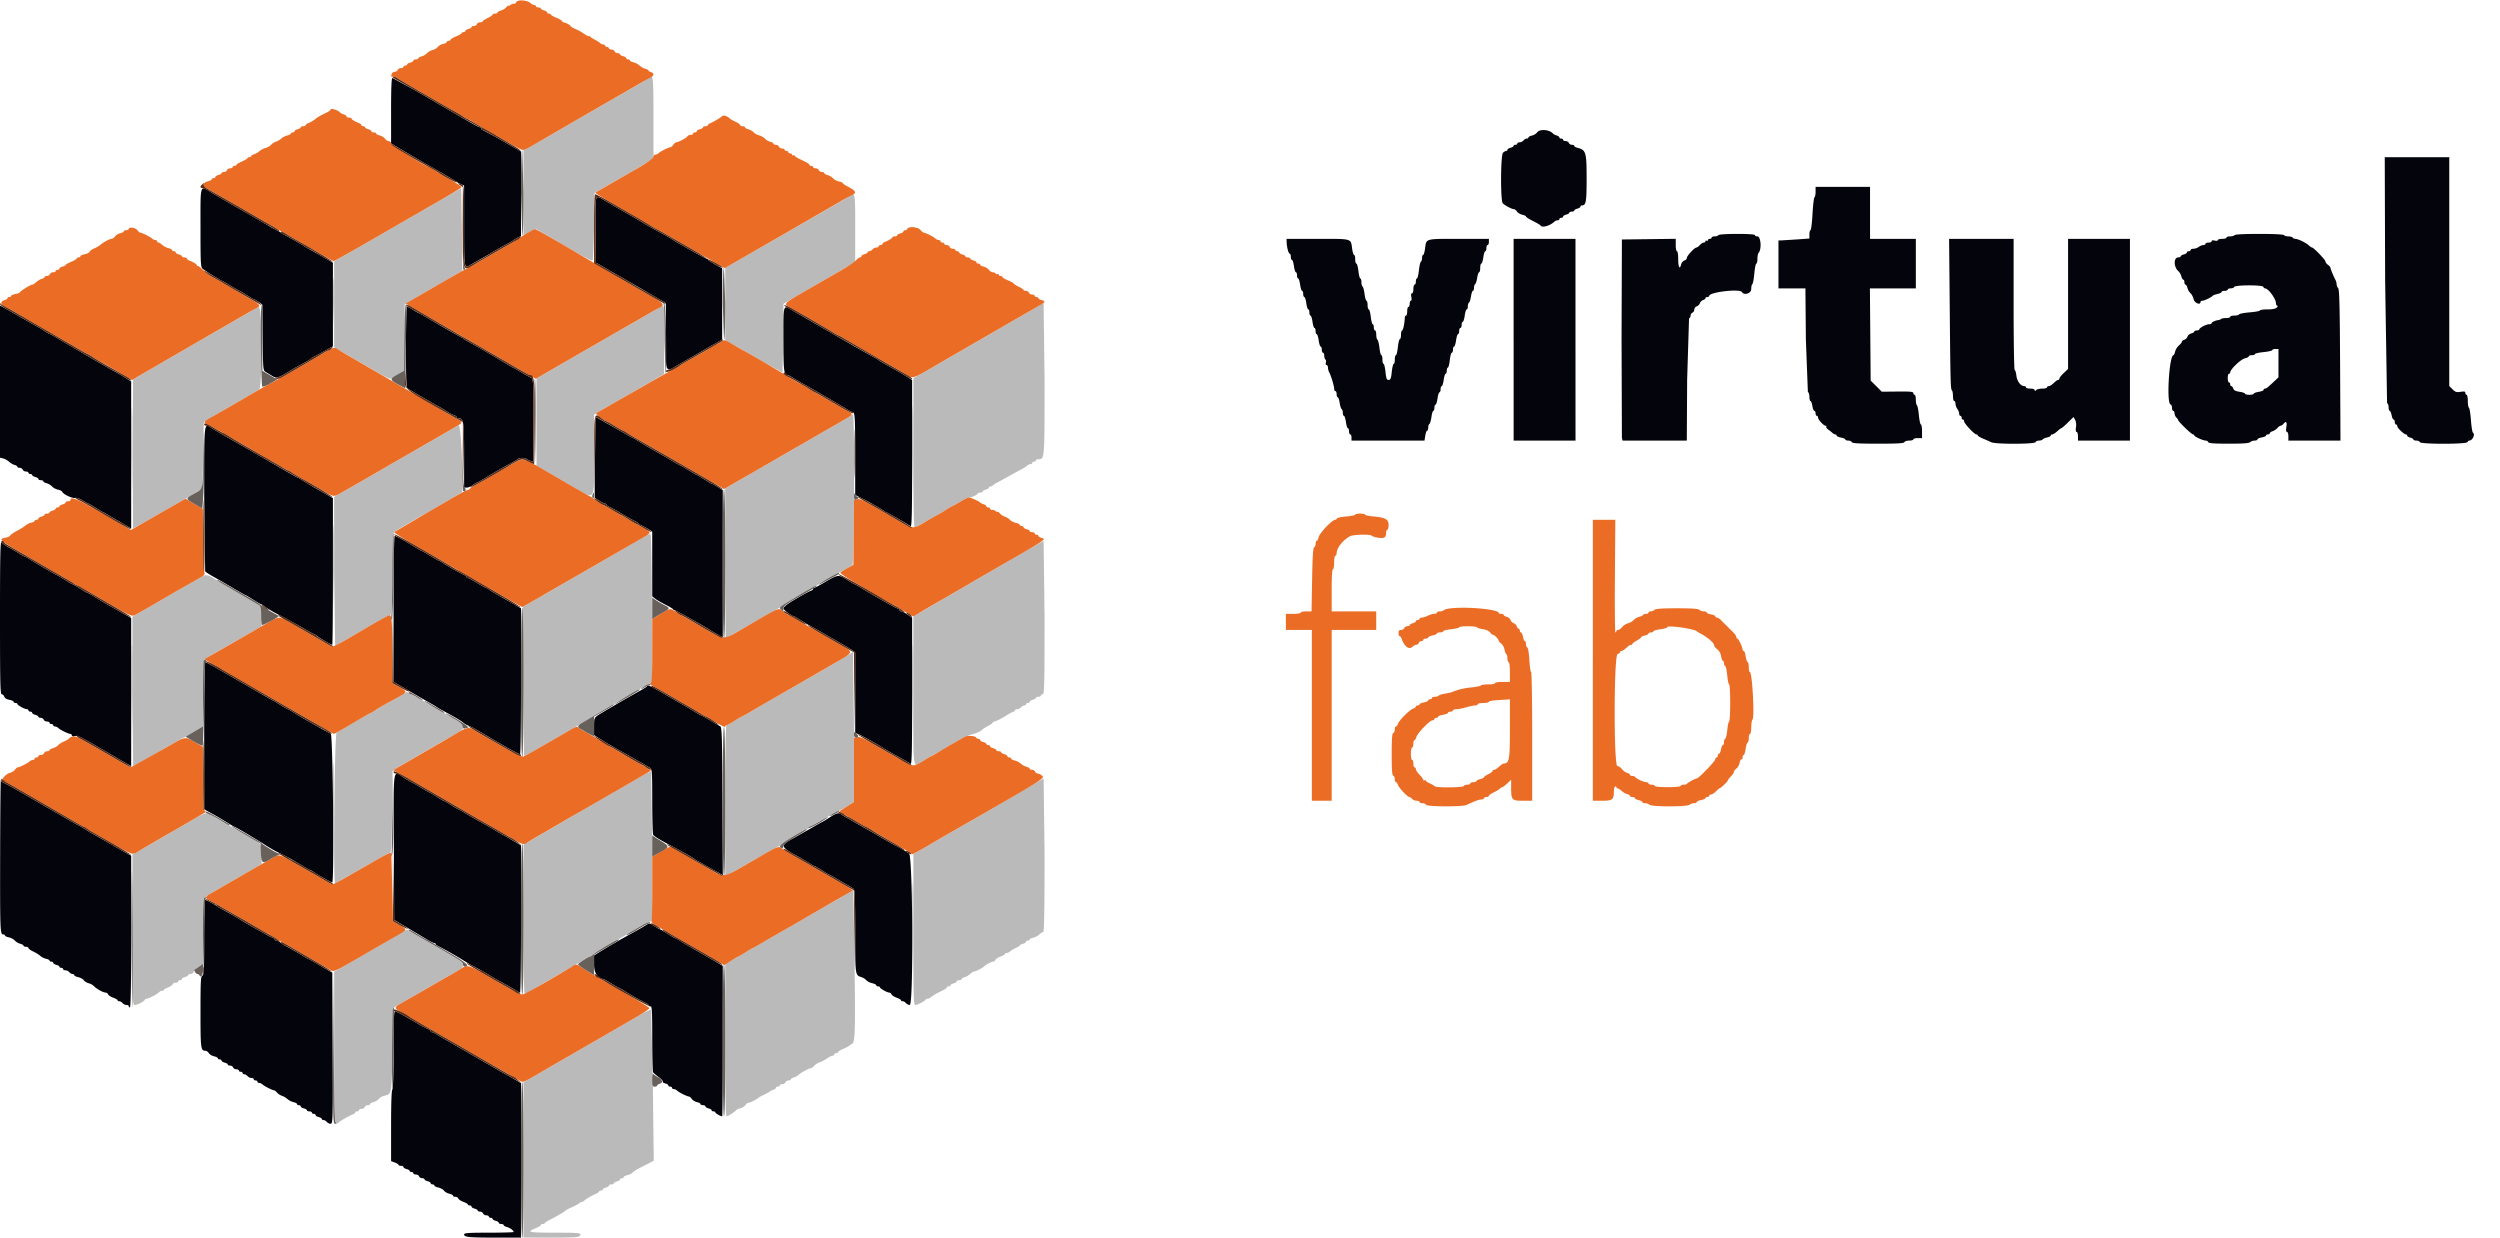
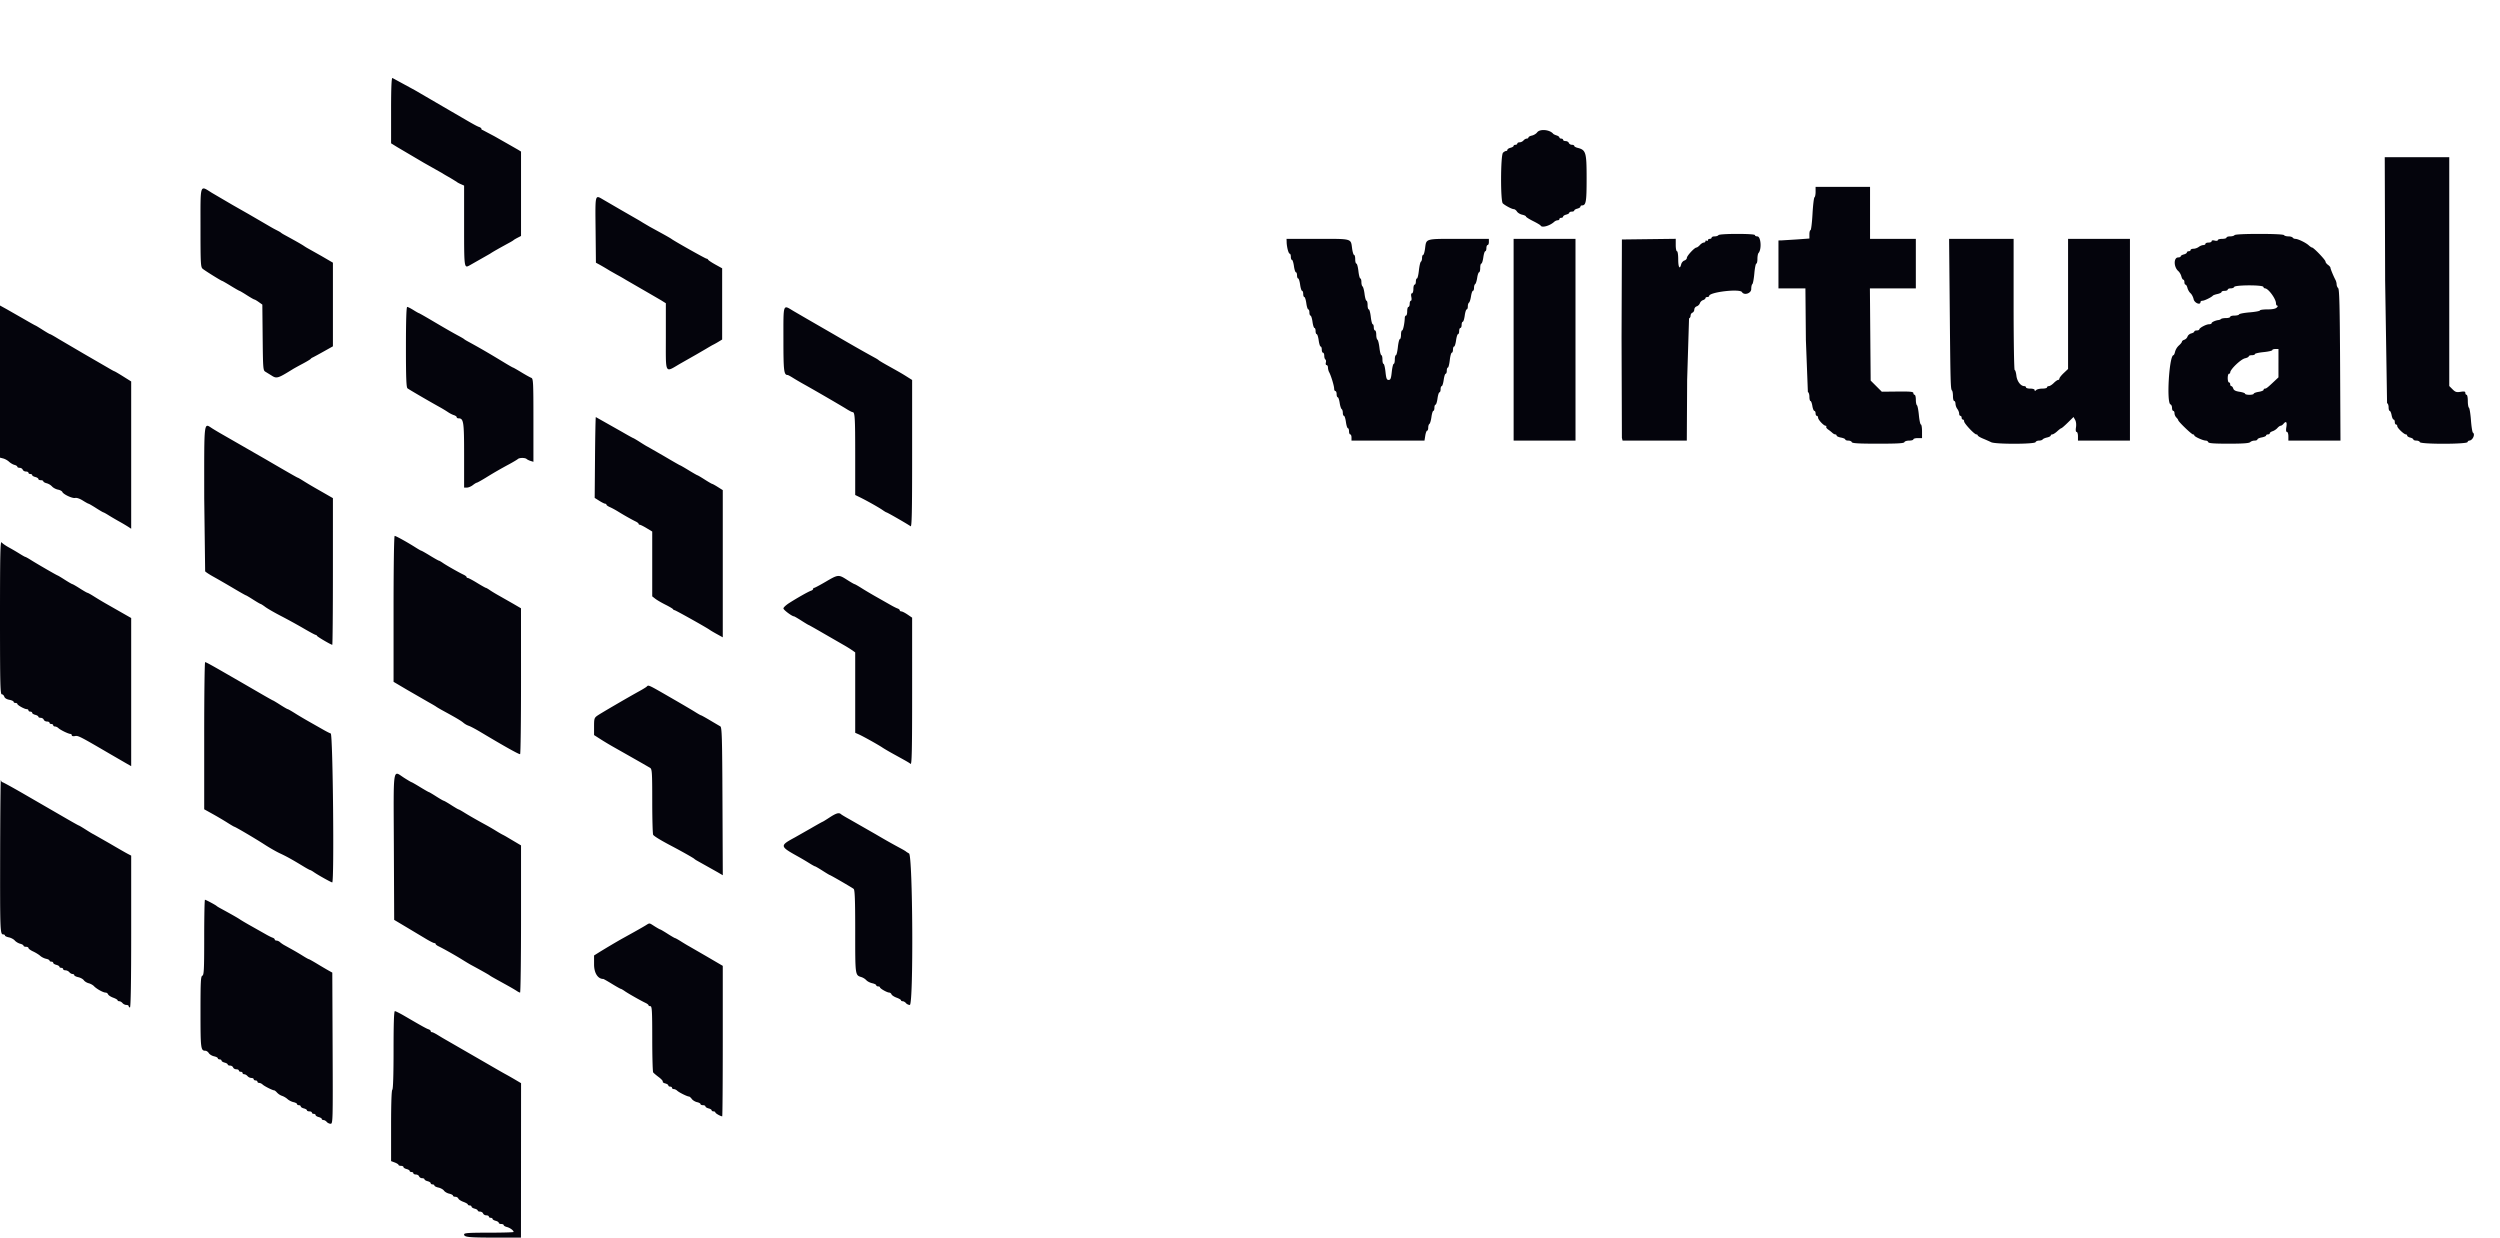
<svg xmlns="http://www.w3.org/2000/svg" width="400" height="198" fill-rule="evenodd">
-   <path d="M103.851 12.457c-.103.098-1.034.665-2.069 1.258l-5.247 3.018-3.961 2.278-4.233 2.462-4.108 2.337-.471.214v6.812 6.812l.959-.521.958-.522 1.963 1.13 4.495 2.614c1.393.816 2.596 1.42 2.673 1.343s.185-2.544.24-5.482l.099-5.343 2.772-1.6 3.663-2.097 1.931-1.158 1.039-.661v-6.537c0-6.639-.038-6.991-.703-6.357M71.188 31.616l-3.366 1.935-2.772 1.6L55 40.934l-1.535.872v6.871 6.871l.446.281 7.063 4.078c.942.538 1.546.773 1.683.657.118-.1.638-.444 1.155-.765l.94-.582v-5.249-5.25l.743-.469 3.317-1.947 3.861-2.219 1.287-.741-.052-5.582-.099-6.604-.047-1.022-2.574 1.482m64.747-.254c-.215.15-1.549.941-2.965 1.757l-14.307 8.227-2.623 1.507v5.782 5.783l1.138.643 1.931 1.09 3.361 1.95 2.723 1.503.154-5.498v-5.497l3.217-1.858 4.109-2.393 2.525-1.476 1.634-.939v-5.427c0-5.74-.007-5.776-.897-5.154m30.495 17.421c-.215.148-1.883 1.128-3.707 2.178l-11.238 6.49-3.314 1.895-2.027 1.149-.003 11.931c-.002 8.538.059 11.93.215 11.93.12 0 .975-.445 1.9-.99s1.717-.99 1.759-.99.564-.312 1.16-.693 1.128-.693 1.182-.693.615-.312 1.247-.692 1.287-.693 1.456-.694c.403 0 1.372-.454 1.374-.644.001-.081.18-.148.398-.148s.396-.08.396-.177.222-.232.495-.3.495-.212.495-.319.126-.194.28-.194.311-.067.347-.149.378-.306.759-.499 1.228-.654 1.881-1.025 1.5-.833 1.881-1.028.811-.468.955-.609.389-.255.545-.255.283-.089.283-.198.133-.198.297-.198.297-.089.297-.198.164-.198.365-.198c1.041 0 1.021.25 1.021-12.837l-.154-12.113c-.085 0-.33.121-.545.268m-60.796.307c-.104.099-.545.377-.981.618l-3.96 2.268-6.436 3.714-3.96 2.28-2.574 1.488-1.881 1.093v6.976 6.976l1.287.738 4.225 2.452c4.079 2.379 3.689 2.935 3.693-5.265l.003-6.086.788-.498c.433-.274.82-.497.859-.497s2.202-1.236 4.806-2.746l4.735-2.745.052-5.473c.054-5.559.008-5.926-.656-5.293m-65.238.543l-1.98 1.157-8.355 4.822-7.292 4.226-1.482.873-.051 11.922.052 11.921c.056 0 1.594-.859 3.417-1.91l4.008-2.299c2.219-1.247 3.483-2.02 3.611-2.209.08-.118.148-2.487.151-5.265s.072-5.15.152-5.274c.132-.204 2.261-1.473 6.779-4.042.926-.526 1.844-1.076 2.041-1.221.543-.403.511-13.252-.033-13.217-.07.005-.528.237-1.018.516m95.733 16.877c-.104.096-.589.395-1.079.665s-2.441 1.396-4.335 2.5l-3.495 2.008c-.028 0-1.18.668-2.56 1.485l-2.569 1.485c-.034 0-1.411.789-3.062 1.752l-3.002 1.752.01 11.948.06 11.998c.028.029 1.519-.803 3.314-1.847l4.249-2.414c.542-.283 1.104-.626 1.249-.761.285-.266 5.565-3.418 5.725-3.418.053 0 .333-.166.623-.368s1.505-.884 2.703-1.514 2.29-1.232 2.426-1.338c.285-.224.373-24.106.089-24.106-.087 0-.243.078-.346.173m-62.763 1.505c-.646.397-5.471 3.19-6.435 3.727-.49.272-2.228 1.274-3.862 2.225l-3.625 2.103-2.08 1.191-2.661 1.519-1.238.7v11.943l.159 11.943c.087 0 .243-.078.346-.173s.589-.397 1.08-.67l4.002-2.302c1.711-.993 3.193-1.805 3.294-1.805.361 0 .421-.984.424-6.95.002-5.522.033-6.084.349-6.356.292-.252 2.055-1.29 5.396-3.18 1.08-.611 5.445-3.173 5.446-3.196.123-4.229-.249-10.93-.595-10.719m28.911 18.313l-3.515 2.058-3.861 2.241-3.911 2.244-3.96 2.281-2.674 1.545-.693.387.054 11.892.13 11.967c.042.042 1.243-.599 2.669-1.424l5.217-3.002c1.443-.827 2.98-1.749 3.416-2.048s2.063-1.274 3.617-2.165l3.663-2.121c.461-.275 1.084-.605 1.384-.732l.546-.232-.051-11.87c-.033-7.71-.12-11.886-.249-11.915-.109-.024-.91.378-1.782.894m58.812 3.586l-6.733 3.922-3.663 2.115-3.614 2.12-.94.584v11.953c0 13.543-.2 12.262 1.723 11.038.566-.361 1.081-.656 1.143-.656s.668-.342 1.346-.761c1.169-.721 2.138-1.283 3.708-2.151.382-.21 1.139-.504 1.684-.652s1.123-.409 1.287-.58.631-.481 1.039-.689.743-.443.743-.523.224-.202.498-.271.983-.435 1.575-.813 1.17-.689 1.284-.689.207-.089.207-.198.168-.198.372-.198.483-.133.618-.297.37-.297.52-.297.272-.089.272-.198.134-.198.297-.198.297-.087.297-.194.223-.25.496-.318.495-.204.495-.301.178-.177.396-.177.396-.089.396-.198.133-.198.297-.198c.261 0 .297-1.496.297-12.277l-.149-12.259c-.081.01-2.732 1.523-5.891 3.361M31.962 92.455c-.535.296-2.175 1.237-3.645 2.092l-4.901 2.831-2.228 1.278v11.959l.115 11.959c.107 0 1.012-.512 6.179-3.493 1.012-.584 1.877-1.061 1.924-1.061s.756-.408 1.577-.906l1.492-.906v-5.225c0-3.935.061-5.277.248-5.437.298-.256 1.373-.89 5.792-3.418l3.366-1.925-.099-1.623-.099-1.623-1.386-.82-2.871-1.681-2.674-1.583c-1.66-1.012-1.704-1.019-2.79-.418m104.167 12.085c-.104.101-1.57.979-3.258 1.951l-5.71 3.296-3.466 1.988c-.453.254-1.744 1.005-2.87 1.67s-2.087 1.208-2.138 1.208-.58.312-1.176.694-1.17.693-1.277.693c-.125 0-.194 4.32-.194 12.086v12.086l.445-.236c.245-.129 2.124-1.202 4.175-2.383l3.849-2.147c.065 0 .303-.17.528-.378.456-.421 3.835-2.395 4.1-2.395.094 0 .171-.067.171-.148s.202-.243.446-.358a41.18 41.18 0 0 0 3.315-1.872c.273-.188.718-.411.99-.495s.963-.45 1.535-.815l1.04-.663v-11.983l-.159-11.983c-.087 0-.243.083-.346.184m-72.268 6.883l-2.277 1.297c-.599.332-1.325.769-1.615.971s-.569.368-.623.368-1.243.67-2.643 1.488l-2.842 1.655c-.33.186-.567 24.184-.239 24.184.088 0 .245-.078.348-.173s.589-.397 1.08-.669l4.036-2.294 3.366-1.873c.155-.051.238-1.998.279-6.534l.057-6.461.537-.373c.295-.206 1.517-.935 2.715-1.621l4.059-2.343 2.932-1.676c1.775-.979 1.571-1.305-2.085-3.332a51.12 51.12 0 0 1-1.9-1.109c-.415-.261-1.039-.633-1.386-.827l-2.568-1.39a94.18 94.18 0 0 0-1.231.712m38.89 12.708l-11.609 6.69c-.519.285-1.033.588-1.142.672s-1.356.814-2.772 1.622l-3.02 1.749-.446.281v11.932c0 7.978.067 11.933.202 11.933.111 0 .535-.209.941-.465s1.942-1.159 3.412-2.009l4.335-2.506c.914-.528 1.711-.961 1.77-.961s.291-.17.516-.377c.34-.314 3.805-2.395 3.988-2.395.032 0 .796-.449 1.7-.997s2.112-1.228 2.686-1.509l1.044-.511v-11.846l-.17-11.951c-.093-.058-.739.233-1.435.648m62.199 1.603c-1.867 1.126-6.768 3.974-12.277 7.134l-3.762 2.181-1.832 1.068-.94.533v12.071c0 10.92.03 12.071.316 12.071.349 0 1.527-.608 1.631-.842.036-.081.186-.148.332-.148s.384-.115.528-.255.605-.43 1.024-.644l1.138-.584c.208-.107.377-.263.377-.346s.134-.151.297-.151.297-.08.297-.177.223-.232.495-.301.495-.211.495-.318.179-.194.396-.194.396-.08.396-.177.203-.227.45-.289.644-.295.883-.517.534-.403.658-.403c.217 0 1.37-.584 1.574-.797.267-.28 1.207-.788 1.457-.788.155 0 .331-.125.39-.279s.425-.395.813-.535.706-.326.706-.414.127-.158.283-.158.401-.117.545-.259.551-.388.905-.544.643-.341.643-.412.223-.184.495-.252.495-.212.495-.319.134-.194.297-.194.297-.078.297-.173.246-.223.545-.284.741-.294.982-.519.53-.41.643-.41c.141 0 .207-3.896.207-12.277l-.149-12.255c-.081.012-.995.533-2.03 1.157m-134.059 5.382l-2.475 1.45-3.466 1.995-3.216 1.86-.543.312-.002 12.029c-.001 11.729.009 12.03.379 12.03.429 0 1.597-.615 1.599-.842.001-.081.099-.148.219-.148.343 0 1.626-.645 2.04-1.026.207-.191.452-.3.545-.243s.168.026.168-.069.308-.293.684-.441.731-.387.786-.532.282-.263.504-.263.402-.089.402-.198.134-.198.297-.198.297-.088.297-.195.223-.25.495-.318.495-.204.495-.301.172-.176.383-.176.433-.156.496-.347.424-.548.805-.794l.692-.447v-5.232-5.233l.545-.381a21.44 21.44 0 0 1 1.435-.882l4.154-2.391 3.263-1.891-.064-1.548c-.079-1.901.128-1.622-2.162-2.928l-2.715-1.559c-.436-.254-1.327-.754-1.981-1.112s-1.272-.729-1.376-.824c-.376-.347-1.032-.141-2.683.843m103.993 12.266c-.908.536-1.676.974-1.706.974s-1.724.981-3.763 2.179l-3.776 2.178c-.037 0-1.196.668-2.576 1.485l-2.598 1.485c-.048 0-.576.312-1.171.693s-1.125.693-1.176.693-.539.275-1.085.611l-.993.611v12.162c0 8.683.062 12.161.217 12.161.219 0 1.38-.752 1.567-1.015.055-.078.351-.205.657-.282s.661-.306.788-.51.353-.371.501-.371c.266 0 1.426-.583 1.616-.813.055-.065.456-.283.891-.484s.837-.425.891-.498.3-.195.545-.271.445-.222.445-.324.134-.185.297-.185.297-.089.297-.198.181-.198.403-.198.453-.133.516-.297.283-.297.489-.297.375-.079.375-.176.202-.228.449-.29a2.35 2.35 0 0 0 .842-.473c.383-.352 1.694-1.041 1.983-1.041.079 0 .289-.165.465-.368a2.12 2.12 0 0 1 .815-.523c.272-.085.805-.365 1.185-.622s.802-.467.94-.467.251-.089.251-.198.134-.198.297-.198.297-.072.297-.16.379-.325.842-.527.886-.419.941-.484.277-.215.495-.336c.505-.28.552-2.357.345-15.359l-.147-9.242-1.651.975m-71.419 6.312l-8.267 4.795-1.733.982v11.943c0 12.224.039 12.865.726 12.177.255-.255 1.836-1.155 2.294-1.305.191-.063.347-.193.347-.289s.133-.175.297-.175.297-.089.297-.198.181-.198.402-.198.454-.134.516-.297.283-.297.489-.297.375-.08.375-.177.24-.237.533-.31a1.95 1.95 0 0 0 .853-.503c.176-.204.538-.426.804-.494 1.323-.34 1.265-.03 1.374-7.384l.099-6.673 1.584-.913 4.194-2.423 3.367-1.93c3.08-1.711 3.189-1.533-3.105-5.093l-2.343-1.361c-.799-.472-1.467-.849-1.485-.838l-1.618.961m38.713 12.819l-3.168 1.847-5.743 3.32-5.346 3.083-2.525 1.446-1.634.931v12.44 12.44h4.242c4.387 0 4.867-.051 4.867-.516 0-.227-.721-.276-4.059-.276-4.253 0-4.628-.081-3.168-.683.49-.202.891-.443.891-.535s.126-.168.28-.168.31-.067.347-.149.378-.306.759-.498c1.166-.587 2.452-1.336 2.566-1.493.059-.082.508-.324.998-.539s1.025-.502 1.188-.639.376-.242.473-.231.231-.056.297-.147c.162-.221 1.178-.832 1.854-1.114.3-.125.545-.297.545-.382s.133-.155.297-.155.297-.079.297-.177.222-.232.495-.3.495-.212.495-.319.178-.194.396-.194.396-.079.396-.177.223-.232.495-.3.495-.212.495-.319.134-.194.297-.194.297-.082.297-.182.261-.24.58-.31.685-.253.813-.407.69-.511 1.251-.794l1.588-.819.568-.305-.144-11.908-.272-12.141c-.085-.156-.739.125-2.008.864" fill="#bababa" />
-   <path d="M82.921.128c-.191.054-.347.182-.347.283s-.16.183-.356.183-.464.107-.594.238-.238.161-.238.068-.161.017-.358.245a2.04 2.04 0 0 1-.891.546c-.293.074-.533.214-.533.311s-.178.176-.396.176-.396.075-.396.166-.356.337-.79.545-.791.445-.792.527-.183.148-.405.148-.453.134-.516.297-.282.297-.489.297-.374.08-.374.177-.223.232-.496.301-.495.211-.495.318-.133.195-.297.195-.297.07-.297.157-.401.323-.891.525-.891.443-.891.535-.133.169-.297.169-.297.082-.297.182-.267.241-.594.313-.705.287-.841.478-.51.414-.83.493-.727.311-.903.514a1.94 1.94 0 0 1-.853.503c-.294.074-.533.213-.533.31s-.179.177-.396.177-.396.087-.396.194-.223.25-.495.319-.495.203-.495.3-.134.177-.298.177-.297.089-.297.198-.181.198-.402.198-.453.134-.516.297-.273.297-.468.297-.407.141-.474.313c-.172.451-.158.479.237.479.196 0 .441.079.544.175.174.161 6.928 4.076 9.129 5.292.528.292 1.197.696 1.486.898s.58.368.647.368.455.209.861.463 1.14.691 1.63.969l3.647 2.099c2.755 1.593 2.756 1.593 3.366 1.279.336-.173 2.214-1.249 4.175-2.392l4.158-2.417 9.208-5.311c1.035-.602 2.081-1.19 2.325-1.308.552-.266.579-.712.051-.849-.217-.057-.396-.173-.396-.257s-.23-.212-.512-.282-.704-.31-.94-.531a2.39 2.39 0 0 0-.973-.511c-.3-.061-.545-.188-.545-.284s-.134-.173-.297-.173-.297-.087-.297-.194-.223-.25-.495-.319-.495-.203-.495-.301-.169-.176-.375-.176-.426-.134-.489-.297-.295-.297-.516-.297-.402-.089-.402-.198-.134-.198-.297-.198-.297-.089-.297-.198-.128-.198-.283-.198-.401-.112-.545-.248-.529-.381-.855-.544-.66-.386-.74-.495-.147-.127-.149-.04-.381-.102-.844-.419-1.065-.646-1.337-.731-.634-.314-.804-.509-.548-.414-.841-.488-.533-.204-.533-.291-.401-.321-.89-.523-.891-.433-.891-.514-.135-.149-.298-.149-.297-.087-.297-.194-.223-.25-.495-.319-.495-.203-.495-.3-.179-.177-.396-.177-.396-.089-.396-.198-.128-.198-.283-.198-.422-.139-.592-.309c-.33-.329-1.373-.52-1.947-.355m-30.05 17.449c0 .083-.334.306-.742.496-.738.343-1.445.748-1.634.937-.2.2-.901.609-1.238.722-.19.064-.346.195-.346.291s-.178.175-.396.175-.396.079-.396.177-.223.232-.495.3-.495.212-.495.319-.134.194-.297.194-.297.082-.297.182-.256.239-.568.307-.742.288-.955.487-.605.43-.869.513-.619.311-.788.506-.568.42-.885.499-.755.312-.974.516-.601.423-.848.485-.45.192-.45.289-.134.177-.297.177-.298.066-.299.148-.402.324-.891.539-.889.461-.889.545-.134.154-.297.154-.297.089-.297.198-.181.198-.403.198-.453.133-.516.297-.282.297-.489.297-.374.079-.374.176-.223.233-.496.301-.495.212-.495.319-.133.194-.297.194-.297.082-.297.182-.259.24-.577.309-.632.268-.698.44c-.143.372-.203.306.78.854l4.654 2.67 4.591 2.639c.401.225 1.09.637 1.531.915s.849.506.908.506.439.208.845.463 1.14.688 1.63.963l3.312 1.913c1.332.777 2.478 1.413 2.546 1.413.157 0 3.552-1.93 11.667-6.631l2.772-1.6c4.375-2.499 5.934-3.434 5.986-3.589.034-.101-.631-.576-1.477-1.056s-2.002-1.165-2.569-1.523-1.065-.65-1.107-.65c-.395 0-5.827-3.381-5.979-3.722-.108-.24-.333-.437-.501-.437s-.431-.175-.586-.388-.53-.444-.835-.511-.556-.204-.556-.305-.178-.182-.396-.182-.396-.087-.396-.194-.223-.25-.495-.319-.495-.203-.495-.3-.134-.177-.297-.177-.297-.079-.297-.175-.156-.234-.347-.306c-.651-.245-1.237-.603-1.237-.754 0-.083-.179-.151-.396-.151s-.396-.083-.396-.185-.201-.247-.446-.324-.49-.193-.545-.26c-.359-.443-1.584-.803-1.584-.466m62.664 1.019c-.273.26-1.516.993-1.921 1.133-.191.065-.347.198-.347.294s-.178.175-.396.175-.396.079-.396.177-.223.232-.495.3-.495.212-.495.319-.134.194-.297.194-.297.089-.297.198-.174.198-.386.198-.458.116-.545.258c-.157.257-1.445.93-1.778.93-.096 0-.302.178-.459.396s-.364.396-.46.396c-.277 0-1.594.654-1.881.933-.144.141-.389.255-.545.255s-.283.135-.283.3c0 .289-1.11 1.081-2.97 2.118l-6.305 3.633c-.098.084 1.064.8 4.325 2.666l4.104 2.403c.678.419 1.267.762 1.308.762s.868.457 1.837 1.017l2.454 1.409 3.069 1.778 2.98 1.729.604.343 2.466-1.423 8.604-4.954 7.425-4.298c.708-.422 1.533-.871 1.832-.999.848-.364.676-.715-.696-1.416-.407-.207-.74-.441-.74-.519s-.279-.198-.62-.267-.77-.296-.952-.506-.572-.443-.865-.516-.533-.214-.533-.311-.168-.176-.375-.176-.426-.134-.489-.297-.294-.297-.516-.297-.402-.089-.402-.198-.134-.198-.297-.198-.297-.068-.297-.151c0-.161-.246-.309-1.555-.936-.452-.216-.821-.466-.821-.556s-.089-.108-.198-.041-.198.029-.198-.087-.134-.21-.297-.21-.297-.089-.297-.198-.134-.198-.297-.198-.297-.089-.297-.198-.181-.198-.403-.198-.453-.133-.516-.297-.283-.297-.489-.297-.375-.079-.375-.176-.239-.237-.532-.311a1.95 1.95 0 0 1-.854-.503c-.176-.203-.582-.434-.903-.513s-.721-.302-.891-.495-.548-.412-.841-.485-.533-.213-.533-.31-.178-.177-.396-.177-.396-.085-.396-.189-.334-.344-.743-.534-.787-.395-.841-.455c-.39-.43-1.062-.65-1.297-.424m30.059 17.782c-.245.047-.445.168-.445.269s-.134.185-.298.185-.297.087-.297.194-.222.25-.495.318-.495.204-.495.301-.178.177-.396.177-.396.068-.396.151c0 .151-.586.509-1.237.754-.191.072-.347.21-.347.306s-.134.175-.297.175-.297.089-.297.198-.167.198-.372.198-.482.134-.618.297-.369.297-.519.297-.273.079-.273.177-.223.232-.495.3-.495.212-.495.319-.101.194-.225.194-.413.213-.643.474-1.31.986-2.4 1.612l-4.455 2.572c-5.136 2.973-4.846 2.688-3.511 3.433 1.487.828 5.964 3.437 6.725 3.917.406.257.786.467.845.467s.44.209.846.465c1.033.649 6.087 3.569 8.461 4.887.654.362 1.425.822 1.714 1.02.773.531 1.009.473 3.21-.798l3.987-2.305 4.456-2.575 5.841-3.374 3.91-2.256c.674-.386.687-.565.051-.725-.273-.068-.495-.204-.495-.301s-.134-.176-.297-.176-.297-.089-.297-.198-.181-.198-.403-.198-.453-.134-.516-.297-.283-.297-.489-.297-.376-.067-.377-.149-.358-.319-.792-.527-.79-.435-.79-.504-.401-.291-.891-.493-.891-.443-.891-.535-.134-.169-.297-.169-.297-.094-.297-.209-.083-.159-.184-.096-.241.023-.309-.087-.278-.202-.465-.202-.467-.175-.621-.388-.53-.444-.836-.511-.555-.204-.555-.304-.134-.183-.297-.183-.297-.087-.297-.194-.223-.25-.495-.319-.495-.203-.495-.3-.179-.177-.397-.177-.396-.079-.396-.176-.222-.233-.495-.301-.495-.212-.495-.319-.133-.194-.297-.194-.297-.089-.297-.198-.181-.198-.402-.198-.454-.134-.516-.297-.283-.297-.489-.297-.375-.089-.375-.198-.134-.198-.297-.198-.297-.089-.297-.198-.127-.198-.283-.198-.4-.115-.544-.255c-.272-.265-1.599-.933-1.853-.933-.08 0-.289-.156-.465-.347s-.409-.362-.518-.381-.332-.074-.495-.121-.498-.048-.743-.001m-125 .256c0 .109-.178.198-.396.198s-.396.082-.396.182-.25.237-.556.304-.681.297-.835.511-.403.389-.553.389c-.318 0-1.385.571-1.807.968-.161.151-.59.399-.953.551s-.707.398-.764.547-.41.328-.783.399-.68.212-.68.316-.133.189-.297.189-.297.076-.297.168-.401.334-.891.536-.891.429-.891.503-.223.192-.495.261-.495.211-.495.318-.134.194-.297.194-.297.089-.297.198-.181.198-.402.198-.454.134-.517.297-.282.297-.488.297-.375.08-.375.177-.203.227-.45.289-.644.295-.883.517-.528.404-.643.404c-.265 0-1.864.993-1.95 1.211-.035.089-.369.219-.742.289s-.679.207-.679.304-.133.176-.297.176-.297.087-.297.194-.223.25-.495.318c-.695.175-.618.724.149 1.058.354.154.955.474 1.336.71.668.415 5.203 3.047 6.832 3.965l2.838 1.655c1.125.665 2.087 1.209 2.138 1.209s.58.312 1.176.693 1.125.693 1.176.693.516.252 1.035.561l2.352 1.392 1.409.832 1.497-.885 7.43-4.308 9.345-5.401c.381-.231 1.027-.594 1.436-.806 1.003-.522 1.007-.516-1.189-1.789l-3.316-1.945c-.763-.454-1.737-1.003-2.166-1.219s-1.119-.727-1.534-1.135-.845-.743-.954-.743-.198-.068-.198-.151c0-.151-.587-.509-1.237-.754-.191-.072-.347-.21-.347-.306s-.178-.175-.396-.175-.396-.079-.396-.176-.223-.233-.495-.301-.495-.212-.495-.319-.134-.194-.297-.194-.297-.082-.297-.182-.256-.239-.568-.307-.753-.299-.981-.511-.508-.386-.621-.386-.206-.089-.206-.198-.128-.198-.283-.198-.401-.115-.545-.255c-.287-.28-1.604-.933-1.881-.933-.096 0-.303-.178-.46-.396-.294-.408-1.386-.564-1.386-.198m63.929.568c-.507.289-1.086.658-1.287.82s-.543.393-.761.512a627.86 627.86 0 0 0-6.633 3.819c-.382.228-.889.501-1.128.606-.387.17-3.767 2.093-6.793 3.864l-2.054 1.187-.965.55 1.856 1.09 10.149 5.873c.532.296 2.239 1.283 3.793 2.194l3.934 2.272 1.109.617 1.93-1.12 2.624-1.516 3.96-2.28 6.436-3.714 3.884-2.23c2.114-1.187 2.514-.695-3.229-3.975l-8.378-4.92c-3.992-2.372-7.239-4.218-7.383-4.196-.078.012-.557.258-1.064.547m30.907 17.47c-.264.203-.548.371-.632.373s-.513.232-.953.51c-.827.522-1.226.751-3.251 1.866-.653.36-1.411.806-1.683.992s-.985.593-1.584.906-3.054 1.7-5.454 3.082l-5.347 3.05c-.54.296-1.052.602-1.138.68-.133.121 1.247 1.196 1.535 1.196.055 0 .682.356 1.394.792s1.345.792 1.408.792.351.165.64.368 1.016.639 1.615.971 2.738 1.556 4.753 2.722l6.395 3.698 2.731 1.578 2.714-1.576 3.704-2.127c.545-.303 1.867-1.07 2.939-1.706l2.002-1.156c.029 0 1.603-.903 3.497-2.008l4.335-2.498c1.389-.765 1.491-.917.847-1.249-.303-.156-1.651-.93-2.996-1.719l-2.521-1.437c-.041 0-.563-.312-1.159-.693s-1.126-.693-1.177-.693c-.109 0-2.5-1.4-2.796-1.638a214.9 214.9 0 0 0-6.349-3.708c-.03 0-.715-.391-1.522-.868-1.462-.864-1.47-.866-1.947-.5m-62.658 1.241l-4.541 2.657c-1.191.7-2.928 1.678-3.86 2.174-1.884 1.002-1.729.914-5.856 3.315l-4.406 2.537c-1.686.949-1.676.924-.594 1.48.998.512 1.526.81 5.297 2.991l3.609 2.129c.407.257.784.467.839.467s.682.357 1.393.792 1.346.793 1.409.793.351.165.64.367.971.613 1.516.913a185.95 185.95 0 0 1 2.988 1.712c2.352 1.372 2.118 1.339 3.577.501l4.661-2.671 3.625-2.103 3.862-2.225a503.3 503.3 0 0 0 6.485-3.756c.629-.385.575-.489-.594-1.134-1.187-.655-1.977-1.116-6.386-3.731l-9.703-5.643c-1.416-.808-2.659-1.552-2.763-1.652-.243-.236-.7-.203-1.198.087m29.604 18.079l-3.168 1.842-3.168 1.808c-.49.262-.921.544-.957.625s-.173.149-.302.149-1.393.676-2.806 1.503l-3.361 1.954-5.539 3.266c-.074.119 2.991 1.971 6.408 3.872.393.219 1.25.722 1.903 1.119l1.98 1.161 4.753 2.732 4.703 2.698.742.408.743-.409a175.52 175.52 0 0 0 2.723-1.568l3.96-2.281 3.911-2.244 7.178-4.151c2.327-1.324 2.261-1.173.883-1.994-.664-.396-1.245-.72-1.289-.72s-.569-.312-1.165-.693-1.13-.693-1.188-.693-.687-.356-1.399-.792-1.349-.792-1.416-.792-.555-.312-1.086-.693-1.001-.693-1.046-.693-1.403-.771-3.019-1.714l-4.126-2.405c-3.304-1.925-3.609-2.006-4.852-1.295m71.228 6.306c-.632.38-1.193.692-1.247.692s-.586.312-1.182.693-1.119.693-1.162.693-.773.41-1.62.911c-2.516 1.488-2.078 1.533-5.699-.585-4.921-2.879-5.055-2.947-5.581-2.815l-.473.119-.053 5.194-.052 5.195-.946.51c-.52.281-1.027.593-1.127.694-.112.112 1.027.874 2.925 1.958l4.138 2.426c.567.358 1.081.651 1.143.651s.476.229.92.51 1.205.732 1.691 1.003l.883.493.929-.578c.511-.317 2.221-1.317 3.8-2.22l3.762-2.18c.491-.295 3.498-2.039 6.684-3.875 6.03-3.475 6.104-3.527 5.297-3.73-.273-.068-.495-.211-.495-.318s-.134-.194-.297-.194-.297-.09-.297-.198-.179-.198-.396-.198-.397-.08-.397-.177-.222-.233-.495-.301-.495-.212-.495-.318-.133-.195-.297-.195-.297-.082-.297-.182-.289-.246-.643-.323-.777-.295-.941-.483-.52-.411-.792-.497-.651-.335-.842-.553-.346-.322-.346-.23-.107.062-.238-.068-.398-.238-.594-.238-.356-.089-.356-.198-.134-.198-.297-.198-.297-.083-.297-.185-.201-.247-.446-.323-.49-.199-.544-.271c-.151-.202-1.51-.805-1.812-.805-.147.001-.784.313-1.416.694M11.287 80c0 .109-.178.198-.396.198s-.396.087-.396.194-.223.25-.495.319-.495.203-.495.301-.134.176-.297.176-.297.088-.297.194-.223.251-.495.319-.495.204-.495.301-.178.176-.396.176-.396.08-.396.177-.223.232-.495.301-.495.211-.495.318-.134.194-.297.194-.297.078-.297.174-.245.222-.545.283a2.4 2.4 0 0 0-.947.47c-.221.198-.832.583-1.358.855s-.997.598-1.047.724-.397.285-.771.355c-1.147.215-.934.42 2.514 2.408l4.598 2.684c1.072.636 1.989 1.156 2.039 1.156s.578.312 1.173.693 1.114.693 1.151.693.814.433 1.728.961l4.314 2.495c2.254 1.304 2.717 1.503 3.092 1.333.427-.195 1.519-.82 6.93-3.966l3.515-2.001c.695-.373.901-.582.792-.802-.082-.163-.174-2.538-.205-5.278l-.056-4.981-1.377-.819-1.378-.818-.843.474-4.384 2.511-3.539 2.037-.57-.337c-7.625-4.504-9.084-5.222-9.084-4.472m205.545 2.348c0 .093-.645.223-1.433.289s-1.464.213-1.502.326-.154.205-.258.205c-.499 0-2.503 2.107-2.652 2.789-.07.318-.209.578-.31.578s-.182.215-.182.478-.106.514-.235.557c-.169.056-.259 1.488-.322 5.165l-.088 5.087h-.866c-.476 0-.865.089-.865.198s-.528.198-1.188.198h-1.188v1.287 1.287h2.079 2.079v13.663 13.664h1.584 1.584v-13.664-13.663h3.565 3.564v-1.485-1.485h-3.564-3.565v-3.367c0-2.112.074-3.366.198-3.366.109 0 .198-.49.198-1.089s.089-1.089.198-1.089.198-.165.198-.366c0-.861 1.002-2.143 2.152-2.752.531-.282 3.313-.34 3.478-.073.059.096.523.237 1.029.313 1.001.15 1.254-.018 1.259-.835.002-.245.092-.446.201-.446s.198-.334.197-.742c-.002-.925-.5-1.208-2.425-1.376-.735-.065-1.336-.193-1.336-.286s-.357-.17-.792-.17-.792.076-.792.17m38.019 23.296v22.475h1.479c1.661 0 1.888-.175 1.888-1.461 0-.382.089-.749.198-.816s.198-.028.198.087a.21.21 0 0 0 .206.21c.114 0 .401.181.64.403a2.46 2.46 0 0 0 .883.517c.247.062.449.192.449.289s.178.177.396.177.396.082.396.182.267.241.594.313.594.212.594.313.205.182.456.182.567.111.703.247c.344.344 6.057.339 6.402-.005.132-.133.446-.242.697-.242s.455-.085.455-.189.312-.248.693-.319.693-.209.693-.306.134-.176.297-.176.297-.089.297-.198.13-.198.288-.198.511-.223.783-.495.535-.495.583-.495c.171 0 1.317-1.081 1.317-1.242 0-.089.222-.385.495-.658s.495-.605.495-.739.178-.372.395-.529.45-.577.517-.933.201-.599.298-.539.176-.075.176-.299.081-.408.179-.408.241-.445.316-.99.217-.99.316-.99.179-.312.179-.693.089-.693.198-.693.198-.473.198-1.05.095-1.144.21-1.259c.347-.347-.059-7.592-.425-7.592-.1 0-.181-.357-.181-.792s-.079-.792-.176-.792-.235-.401-.309-.891-.217-.892-.319-.892-.186-.103-.186-.23c0-.37-.655-1.75-.83-1.75-.088 0-.16-.093-.16-.206 0-.211-.292-.615-.752-1.041-.142-.131-.364-.354-.495-.495s-.356-.364-.5-.495-.449-.439-.679-.684-.536-.445-.679-.445-.262-.085-.262-.189-.311-.248-.693-.319-.693-.209-.693-.306-.205-.176-.455-.176-.567-.112-.703-.248c-.179-.178-1.181-.247-3.594-.247s-3.416.069-3.594.247c-.136.136-.408.248-.604.248s-.357.089-.357.198-.173.198-.384.198-.433.079-.493.176-.35.236-.644.31-.679.301-.855.504-.581.435-.9.515-.744.353-.944.607-.49.462-.645.462-.283.089-.283.198-.067.198-.149.198-.118-4.054-.081-9.01l.066-9.01h-1.799-1.8v22.476m-22.97-8.283c-.381.051-.778.176-.881.277s-.393.184-.644.184-.455.089-.455.198-.201.198-.446.199-.7.134-1.012.297-.736.296-.941.296-.373.089-.373.198-.134.198-.297.198-.297.087-.297.194-.223.25-.495.319-.495.203-.495.3-.169.177-.375.177-.426.134-.489.297-.295.297-.516.297c-.297 0-.403.13-.403.495 0 .272.079.495.175.495s.229.156.295.347c.455 1.315 1.219 1.896 1.769 1.346.169-.169.438-.307.597-.307s.342-.133.404-.297a.49.49 0 0 1 .418-.297c.166 0 .303-.089.303-.198s.178-.198.396-.198.396-.085.396-.189.312-.247.693-.319.693-.209.693-.306.215-.176.479-.176.508-.088.544-.196.623-.254 1.304-.325 1.237-.206 1.237-.299c0-.225 2.718-.22 2.858.005.059.097.492.233.962.303.511.077.967.285 1.135.518.155.215.375.39.491.39.229 0 .891.705.891.949 0 .083.178.28.395.437s.45.578.518.937.201.701.298.76.175.371.175.691.089.583.198.583c.116 0 .198.66.198 1.584v1.584h-1.188c-.66 0-1.188.088-1.188.198s-.485.198-1.078.198-1.124.076-1.182.17-.709.231-1.447.305c-1.246.125-2.146.335-3.125.729-.218.088-.774.217-1.236.287s-.891.209-.953.308-.329.181-.595.181-.483.089-.483.198-.134.198-.297.198-.297.085-.297.189-.312.248-.693.319-.693.21-.693.306-.134.176-.297.176-.297.083-.297.185-.194.246-.43.321c-.556.176-2.255 1.875-2.431 2.431-.075.236-.219.43-.321.43s-.185.215-.185.478-.111.516-.247.561c-.185.062-.248.925-.248 3.416s.063 3.354.248 3.416c.136.045.247.298.247.561s.083.479.185.479.246.192.32.427c.151.475 1.536 1.949 1.832 1.949.104 0 .3.133.436.297s.458.297.717.297.471.089.471.198.215.198.478.198.515.109.559.241c.109.327 5.83.35 6.507.027 1.279-.612 1.958-.862 2.337-.862.229 0 .416-.089.416-.198s.178-.198.396-.198.396-.085.396-.189.334-.345.742-.537.861-.463 1.005-.603.331-.255.416-.255.435-.269.778-.596l.623-.596v1.302c0 1.94.117 2.068 1.888 2.068h1.479v-10.297c0-5.664-.077-10.297-.169-10.297s-.221-.867-.284-1.927c-.065-1.087-.207-1.957-.326-1.996s-.212-.286-.212-.549-.079-.479-.176-.479-.234-.312-.306-.693-.215-.693-.319-.693-.189-.134-.189-.297-.083-.297-.184-.297-.24-.174-.308-.386a.87.87 0 0 0-.498-.505.87.87 0 0 1-.498-.505c-.067-.212-.339-.44-.604-.506s-.482-.201-.482-.298-.178-.176-.396-.176-.397-.067-.398-.149c-.006-.587-5.288-1.059-7.919-.708m-125.445.423a43.19 43.19 0 0 0-1.337.797l-.743.461v5.133c0 3.859-.058 5.132-.237 5.132-.338 0-.018.261 1.03.838l2.871 1.639 2.611 1.503c.347.195.991.583 1.431.861s.85.505.908.505.468.228.908.506c1.468.927 2.162 1.272 2.162 1.075 0-.107.087-.194.194-.194s.682-.312 1.277-.693 1.125-.694 1.176-.694 1.013-.543 2.138-1.208l2.87-1.67 3.466-1.988 5.799-3.351c3.942-2.274 3.859-1.944.901-3.614l-2.475-1.431-2.673-1.543c-.49-.278-1.224-.714-1.63-.969s-.799-.463-.872-.463-.426-.223-.783-.495c-.954-.728-.295-.985-6.075 2.371-3.903 2.265-3.234 2.273-7.253-.087l-3.129-1.789c-.045 0-.409-.223-.81-.495-.847-.576-.935-.583-1.725-.137m-47.426 2.447c-6.225 3.641-5.692 3.396-6.425 2.949-.333-.203-1.808-1.062-3.278-1.909l-3.465-1.998c-.993-.572-1.384-.572-2.377 0l-4.851 2.804-4.983 2.862-.923.516.673.441c.37.242.72.441.779.441s.438.209.844.464c.721.454 5.202 3.057 6.976 4.053l6.485 3.733 3.452 1.984 1.52.863.955-.532c.525-.292 1.832-1.051 2.904-1.687s1.994-1.156 2.048-1.156.336-.165.625-.367c.504-.352.968-.62 3.744-2.153 1.505-.832 1.508-.86.148-1.638l-1.089-.623v-4.812c0-4.956-.086-6.058-.47-6.04-.123.006-1.604.818-3.292 1.805m211.188.37c.653.134 1.233.305 1.287.38s.233.201.396.279c1.118.534 2.376 1.575 2.376 1.967 0 .155.225.45.5.656.316.237.544.648.62 1.117.065.408.197.743.292.743s.173.17.173.379.086.409.192.446.253.712.326 1.501.209 1.436.302 1.436.17 1.337.17 2.97-.077 2.971-.17 2.971-.225.601-.294 1.335-.215 1.366-.325 1.403-.201.282-.201.545-.08.479-.176.479-.235.312-.306.693-.215.693-.319.693-.19.134-.19.297-.089.297-.198.297-.198.13-.198.288c0 .299-2.683 3.078-2.972 3.078-.241 0-1.472.669-1.549.842-.036.082-.281.149-.545.149s-.478.089-.478.198c0 .119-.825.198-2.079.198s-2.08-.079-2.08-.198c0-.109-.222-.198-.495-.198s-.495-.09-.495-.198-.171-.198-.38-.198c-.407 0-1.655-.596-1.765-.842-.036-.082-.237-.149-.445-.149s-.38-.087-.38-.194-.206-.246-.457-.309-.62-.332-.82-.598-.528-.483-.731-.483c-.599 0-.571-17.73.028-17.921.218-.069.396-.208.396-.31s.093-.185.206-.185c.195 0 .419-.155 1.074-.742.152-.136.371-.248.488-.248s.212-.069.212-.153.312-.321.693-.526.693-.441.693-.524.268-.21.594-.282.594-.212.594-.313.179-.182.396-.182.396-.083.396-.184.491-.245 1.09-.319 1.089-.223 1.089-.329c0-.229 1.759-.105 3.465.245m-28.614 16.05c0 5.005-.09 5.48-1.048 5.521-.087.003-.397.229-.691.501s-.646.495-.784.495-.249.085-.249.189-.312.337-.693.518-.693.4-.693.488-.268.219-.594.29-.594.213-.594.313-.223.183-.495.183-.495.089-.495.198-.216.198-.479.198-.51.095-.549.211c-.088.264-4.517.3-4.692.038-.067-.1-.412-.308-.766-.462s-.643-.353-.643-.442-.089-.106-.198-.039-.198.032-.198-.08-.268-.476-.594-.811-.594-.738-.594-.898-.089-.29-.198-.29-.198-.267-.198-.594-.089-.594-.198-.594-.198-.445-.198-.99.089-.99.198-.99.198-.267.198-.594.079-.594.176-.594.232-.22.299-.488c.152-.605 2.147-2.68 2.577-2.68.173 0 .314-.09.314-.198s.134-.199.297-.199.297-.081.297-.18.356-.241.792-.315.792-.215.792-.314.178-.181.396-.181.396-.089.396-.198.253-.198.563-.198 1-.132 1.534-.295 1.173-.295 1.418-.297.446-.091.446-.2.401-.198.891-.198.891-.085.891-.188.557-.221 1.237-.259l1.684-.109.445-.038v4.77m-150.891.452l-4.059 2.337c-1.416.816-2.721 1.537-2.899 1.601-.199.072-1.275-.424-2.773-1.278l-3.338-1.898c-.49-.276-1.224-.711-1.63-.966-1.091-.685-1.111-.679-4.113 1.121-.49.294-2.183 1.275-3.762 2.18l-4.028 2.332-1.157.687.959.53a403.12 403.12 0 0 1 4.226 2.421l5.247 3.031 2.179 1.289c.108.083.732.444 1.386.803 1.981 1.088 2.416 1.338 3.25 1.865.441.278.852.505.914.505s.6.312 1.196.693c1.097.703 1.635.842 1.976.511.104-.1 1.391-.866 2.862-1.701L90 131.493c.109-.084.64-.396 1.18-.693 1.008-.555 8.701-4.987 11.446-6.593l1.537-.9-.685-.465c-.376-.256-.728-.466-.781-.466s-1.225-.668-2.604-1.485l-2.595-1.485c-.048 0-.927-.535-1.953-1.188s-1.937-1.19-2.023-1.193-.378-.178-.651-.391c-.624-.489-.442-.528-2.178.469m63.663.784c-.217.13-1.019.588-1.782 1.017s-1.849 1.073-2.416 1.433-1.083.653-1.148.653-.602.31-1.194.689c-1.651 1.056-1.736 1.052-3.828-.186l-1.914-1.097c-.033 0-1.046-.581-2.251-1.292-1.709-1.008-2.3-1.265-2.69-1.167l-.499.126v5.132 5.132l-1.172.741-1.173.741.675.442c.371.243.718.442.772.442s.681.357 1.393.792 1.334.792 1.384.792.739.392 1.531.872l3.718 2.199 2.278 1.327.99-.541a60.24 60.24 0 0 0 1.881-1.081c.49-.296 2.183-1.279 3.762-2.185 14.496-8.315 14.516-8.327 14.068-8.744-.213-.199-.528-.362-.699-.362s-.363-.133-.426-.297-.283-.297-.489-.297-.375-.079-.375-.176-.23-.235-.511-.305a2.5 2.5 0 0 1-.918-.507c-.224-.208-.662-.434-.974-.503s-.567-.206-.567-.307-.133-.182-.297-.182-.297-.087-.297-.194-.223-.25-.495-.319-.495-.203-.495-.3-.178-.177-.396-.177-.396-.079-.396-.177-.223-.232-.495-.3-.495-.212-.495-.319-.134-.194-.297-.194-.297-.08-.297-.177-.223-.232-.495-.3-.495-.212-.495-.319-.127-.194-.281-.194-.31-.082-.346-.182c-.109-.298-1.423-.405-1.849-.149m-143.249.211c-.126.151-.516.391-.866.533s-.776.413-.946.602-.548.405-.841.478-.533.213-.533.31-.169.177-.375.177-.426.134-.489.297-.295.297-.516.297-.402.089-.402.198-.134.198-.297.198-.297.089-.297.198-.128.198-.283.198-.401.115-.545.255c-.287.28-1.604.933-1.881.933-.096 0-.3.175-.455.389s-.533.444-.842.512c-.486.107-1.338.982-1.12 1.151.042.033.477.283.967.555l1.646.928 2.079 1.19 6.638 3.862c.853.505 1.587.918 1.63.918s.566.312 1.162.693 1.121.693 1.167.693 1.229.669 2.628 1.486c2.68 1.563 2.924 1.647 3.551 1.216.336-.232 4.324-2.554 6.43-3.743l4.541-2.656c.047-.04-.02-.177-.148-.306-.168-.168-.235-1.641-.235-5.203v-4.969l-1.255-.734c-1.621-.948-1.494-.968-4.332.673l-5.959 3.345c-.058 0-.892-.457-1.854-1.015l-2.404-1.39-2.079-1.19c-2.215-1.271-2.386-1.353-2.835-1.354-.232-.001-.524.123-.65.275m94.586 18.184l-1.337.796v5.009c0 2.755-.044 5.128-.099 5.273-.097.257.113.409 2.08 1.504.49.273.98.561 1.089.641s.599.367 1.089.638l2.871 1.641 2.574 1.484a53.99 53.99 0 0 1 1.262.745l.667.407 1.056-.675c.581-.372 1.103-.676 1.16-.676s.593-.312 1.189-.693 1.123-.693 1.171-.693 1.218-.668 2.598-1.485l2.573-1.485c.036 0 1.522-.855 3.304-1.9l4.129-2.4 2.134-1.214 1.242-.715-.45-.34c-.248-.187-.762-.508-1.144-.712-1.412-.759-8.835-5.072-9.501-5.521-.893-.603-.377-.797-5.082 1.91-4.879 2.807-4.195 2.715-7.227.963l-3.239-1.862-1.683-.96c-1.067-.612-.803-.647-2.426.32m-46.594 1.961l-4.049 2.313c-1.902 1.08-1.802 1.056-2.569.599l-1.354-.789-2.03-1.161-2.754-1.581c-1.49-.855-1.884-.938-2.487-.524-.215.147-.881.54-1.48.872s-2.426 1.379-4.059 2.328l-3.862 2.23c-1.465.828-1.548.896-1.444 1.169.055.144.167.261.249.261s.941.458 1.91 1.018l2.454 1.408 1.584.895a78.56 78.56 0 0 1 2.124 1.265c.678.418 1.284.761 1.346.761s.601.312 1.197.693 1.113.693 1.15.693c.075 0 1.249.675 7.86 4.522.564.328.461.378 6.521-3.147l4.01-2.31c1.822-1.034 1.814-1.003.495-1.755l-1.04-.593-.113-5.438-.148-5.487c-.108-.151-.636.113-3.511 1.758m31.984 16.676c-2.656 1.621-6.853 4.004-7.266 4.124-.543.157-.574.141-6.155-3.084-2.777-1.606-2.94-1.643-3.999-.912-.272.188-.91.571-1.418.852s-2.111 1.199-3.564 2.041l-4.077 2.341c-1.631.918-1.646.973-.438 1.642.486.268 1.106.63 1.377.804s1.609.954 2.971 1.734l8.268 4.778 5.298 3.039a28.74 28.74 0 0 1 1.15.68c.398.255.587.188 2.315-.821l2.574-1.494 10.693-6.172 3.12-1.812c1.117-.642 2.001-1.255 1.965-1.364s-1.397-.957-3.024-1.885l-3.997-2.331c-.572-.354-1.08-.643-1.13-.643s-.848-.49-1.777-1.089c-1.998-1.289-1.578-1.227-2.886-.428" fill="#eb6c24" />
  <path d="M62.574 17.702v5.227l.941.583 4.307 2.539 2.97 1.677c.109.083.644.397 1.188.697l1.089.668c.055.068.344.231.644.362l.544.239v6.429c0 6.673.015 6.791.807 6.378l3.352-1.907c.422-.29 1.268-.772 3.267-1.863.218-.119.441-.261.495-.315s.344-.226.644-.38l.544-.281v-6.751-6.75l-.438-.274-1.237-.708-2.561-1.457-1.931-1.023c-.093 0-.169-.079-.169-.175s-.156-.226-.347-.289c-.335-.11-.945-.444-2.822-1.543l-1.584-.919-5.891-3.432-3.602-1.959c-.142 0-.21 1.685-.21 5.227m183.372 3.479c-.154.214-.53.444-.836.511s-.556.204-.556.304-.122.182-.272.182-.384.134-.52.297-.413.297-.618.297-.372.089-.372.198-.133.198-.297.198-.297.08-.297.177-.223.232-.495.301-.495.211-.495.318-.095.194-.212.194-.34.128-.495.283c-.388.389-.417 7.74-.032 8.098s1.463.926 1.762.926c.147 0 .374.171.504.379s.508.437.84.51.603.204.603.292.513.414 1.139.726 1.168.635 1.205.717c.179.404 1.466.051 2.168-.594.148-.136.396-.247.552-.247s.283-.09.283-.198.134-.199.297-.199.297-.087.297-.194.223-.25.495-.318.495-.204.495-.301.178-.177.396-.177.396-.079.396-.176.223-.233.495-.301.495-.212.495-.318.096-.195.212-.195c.685 0 .778-.522.778-4.351 0-4.176-.106-4.528-1.468-4.87-.281-.071-.512-.208-.512-.305s-.168-.177-.375-.177-.426-.133-.489-.297-.294-.297-.516-.297-.402-.089-.402-.198-.134-.198-.297-.198-.297-.083-.297-.184-.201-.248-.446-.324-.49-.194-.544-.261c-.551-.678-2.143-.819-2.569-.228m135.675 23.605l.31 19.719c.136.045.247.342.247.66s.079.578.176.578.235.311.306.693.215.693.319.693.189.178.189.396.089.396.198.396.198.119.198.264c0 .296 1.075 1.32 1.385 1.32.11 0 .2.087.2.194s.222.25.495.319.495.203.495.3.215.177.478.177.516.111.561.248c.118.352 7.508.347 7.626-.006.044-.133.169-.242.276-.242.53 0 1-1.017.587-1.272-.095-.06-.237-.956-.315-1.992s-.222-1.934-.321-1.995-.18-.551-.18-1.089-.089-.979-.198-.979-.198-.134-.198-.299c0-.236-.16-.274-.762-.177-.65.103-.84.044-1.287-.403l-.525-.525V43.456 25.149h-5.161-5.16l.061 19.637m-91.126-14.105c0 .43-.079.83-.176.889s-.24 1.268-.319 2.685-.222 2.577-.319 2.577-.176.299-.176.666v.666l-1.931.141-2.475.155-.545.013v3.833 3.833h2.156 2.156l.075 8.251.319 8.334c.135.045.245.386.245.758s.078.676.173.676.229.357.299.792.215.793.322.793.196.178.196.396.089.396.198.396.198.129.198.288c0 .327.904 1.296 1.209 1.296.11 0 .156.073.101.162s.084.289.309.445a6.72 6.72 0 0 1 .668.531c.143.137.355.248.471.248s.212.085.212.189.312.248.693.319.694.209.694.306.215.176.478.176.516.111.561.248c.063.187 1.084.247 4.208.247s4.145-.06 4.208-.247c.045-.137.387-.248.759-.248s.677-.089.677-.198.311-.198.693-.198h.693V69.01c0-.599-.082-1.089-.181-1.089s-.244-.67-.321-1.488-.218-1.537-.314-1.596-.174-.459-.174-.888-.089-.781-.198-.781-.198-.123-.198-.274c0-.22-.495-.268-2.525-.247l-2.525.026-.891-.891-.891-.89-.061-7.377-.06-7.376h3.674 3.675v-3.961-3.96h-3.664-3.663v-4.159-4.158h-4.357-4.356v.78M32.079 36.405c0 5.763.03 6.331.347 6.597.382.322 2.993 1.948 3.127 1.948.046 0 .666.357 1.378.793s1.335.792 1.385.792.58.312 1.176.693 1.14.693 1.21.693.385.183.7.407l.572.407.052 5.265c.051 5.026.071 5.274.448 5.483l.922.567c.866.57 1.013.528 3.449-.98.21-.131.917-.522 1.571-.869s1.233-.695 1.287-.773a.77.77 0 0 1 .297-.22c.109-.044.889-.466 1.733-.939l1.534-.859v-6.69-6.691l-1.826-1.064-2.03-1.142s-.426-.23-.698-.417c-.422-.29-1.269-.773-3.267-1.863-.218-.119-.441-.263-.496-.319s-.321-.212-.594-.346a19.33 19.33 0 0 1-1.089-.592l-1.782-1.038-1.7-.988-2.574-1.465-3.295-1.931c-1.982-1.23-1.837-1.668-1.837 5.541m63.215.354l.053 5.273.594.321a42.37 42.37 0 0 1 1.636.964l1.135.643s.696.37 1.433.822l3.716 2.148 1.931 1.123.743.467v5.344c0 6.188-.216 5.781 2.298 4.321l2.572-1.463 1.584-.922s.907-.544 1.07-.619a11.83 11.83 0 0 0 .891-.496l.595-.361v-5.697-5.697l-1.09-.604c-.599-.333-1.118-.68-1.155-.772s-.15-.168-.253-.168c-.169 0-5.14-2.797-5.621-3.163-.109-.083-.733-.445-1.386-.804l-2.08-1.141-1.089-.64s-.51-.324-.891-.537l-2.673-1.538-2.772-1.613c-1.36-.79-1.3-1.024-1.241 4.809m179.656.865c-.067.109-.339.198-.605.198s-.484.089-.484.198-.133.198-.297.198-.297.094-.297.21-.089.154-.198.087-.198-.028-.198.087-.12.21-.266.21-.428.178-.625.396-.442.396-.545.396c-.306 0-1.534 1.321-1.534 1.65 0 .167-.178.36-.396.429s-.45.342-.516.607c-.227.904-.474.485-.474-.805 0-.726-.086-1.287-.198-1.287s-.198-.447-.198-.994v-.994l-4.307.053-4.307.054-.055 15.643.054 16.09.108.445h5.139 5.139l.055-9.736.303-9.818c.136-.046.247-.244.247-.441s.134-.41.297-.473.297-.289.297-.502a.58.58 0 0 1 .386-.512c.212-.067.44-.291.505-.498a.87.87 0 0 1 .505-.498c.213-.068.386-.206.386-.308s.134-.184.297-.184.297-.077.297-.171c0-.616 4.893-1.195 5.248-.621s1.485.21 1.485-.484c0-.374.08-.73.177-.791s.241-.823.318-1.695.22-1.585.318-1.585.177-.338.177-.752.078-.837.173-.941c.535-.584.387-2.663-.189-2.663-.209 0-.38-.089-.38-.198 0-.123-1.085-.198-2.86-.198-1.692 0-2.909.081-2.982.198m82.575 0c-.068.109-.385.198-.705.198s-.582.089-.582.198-.312.198-.693.198-.694.091-.694.202-.209.149-.495.077c-.305-.076-.495-.04-.495.095 0 .121-.222.22-.495.22s-.495.089-.495.198-.156.201-.346.204-.52.137-.731.297-.59.291-.842.291-.457.089-.457.198-.134.198-.297.198-.297.087-.297.194-.223.25-.495.319-.495.203-.495.301-.177.176-.392.176c-.758 0-.75 1.527.011 2.19.195.17.415.549.488.842s.213.532.31.532.177.179.177.397.079.396.177.396.236.239.31.532.294.672.49.842.42.599.497.952c.136.619 1.1 1.009 1.1.446 0-.109.142-.198.316-.198.307 0 1.465-.568 1.664-.817.055-.068.389-.186.743-.263s.644-.222.644-.322.222-.182.495-.182.495-.089.495-.198.215-.198.478-.198.512-.101.554-.225c.109-.328 4.553-.345 4.662-.018.045.133.167.243.272.243.524 0 1.756 1.682 1.756 2.398 0 .206.096.374.213.374s.078.134-.085.297c-.199.199-.695.297-1.5.297-.661 0-1.202.076-1.202.169s-.735.231-1.634.305-1.663.221-1.699.326-.371.19-.743.19-.676.089-.676.198-.297.198-.66.198-.726.066-.806.146-.252.157-.38.17c-.489.049-1.125.331-1.125.499 0 .096-.186.175-.415.175-.458 0-1.565.59-1.565.835 0 .085-.178.155-.396.155s-.396.08-.396.177-.217.231-.482.297-.537.295-.604.507a.88.88 0 0 1-.508.508c-.212.067-.386.206-.386.308s-.218.376-.485.608a2.17 2.17 0 0 0-.61.989c-.069.312-.185.567-.259.567-.679 0-1.143 7.649-.478 7.871.136.045.248.298.248.561s.089.479.198.479.198.171.198.381.133.516.297.679.297.354.297.423c0 .216 2.14 2.279 2.363 2.279.116 0 .211.072.211.16 0 .196 1.4.83 1.832.83.172 0 .35.111.396.248.061.184.897.247 3.274.247 2.289 0 3.261-.07 3.439-.247.136-.137.452-.248.703-.248s.455-.085.455-.189.312-.248.693-.319.693-.209.693-.306.134-.176.297-.176.297-.083.297-.185.201-.248.446-.325.59-.306.766-.508.41-.368.52-.368.311-.134.447-.297c.425-.513.603-.326.472.495-.085.531-.053.792.096.792.124 0 .224.311.224.693v.693h4.168 4.168l-.059-12.069c-.046-9.327-.116-12.126-.307-12.317a.99.99 0 0 1-.248-.607c0-.197-.081-.514-.181-.703-.331-.628-.809-1.787-.809-1.963 0-.096-.178-.303-.396-.46s-.396-.395-.396-.529c0-.262-1.899-2.243-2.15-2.243-.083 0-.324-.159-.535-.353-.466-.428-1.716-1.033-2.135-1.033-.168 0-.36-.089-.427-.198s-.38-.198-.693-.198-.626-.089-.693-.198c-.075-.121-1.616-.198-3.961-.198s-3.885.077-3.96.198m-151.662 1.138c.034.835.305 1.832.498 1.832.096 0 .174.223.174.495s.08.495.179.495.241.446.316.99.217.99.315.99.18.223.18.495.08.495.179.495.241.446.316.991.217.99.315.99.18.222.18.495.081.495.179.495.241.445.316.99.217.99.316.99.179.223.179.495.081.495.179.495.241.446.316.99.217.99.316.99.179.223.179.495.081.495.179.495.241.446.316.99.217.991.316.991.179.222.179.495.089.495.198.495.198.217.198.483.081.533.18.594.132.289.076.507-.006.396.117.396.221.179.221.399.087.553.192.742c.292.524.798 2.19.798 2.628 0 .214.089.389.198.389s.198.223.198.495.079.495.176.495.235.399.308.887.217.938.32 1.002.186.332.186.598.081.484.18.484.241.445.316.99.216.99.315.99.18.223.18.495.089.495.198.495.198.223.198.495v.495h5.839 5.839l.127-.792c.069-.436.204-.792.299-.792s.173-.218.173-.483.086-.537.192-.603.251-.56.323-1.1.208-.982.302-.982.173-.223.173-.495.081-.496.179-.496.241-.445.316-.99.217-.99.316-.99.179-.222.179-.495.081-.495.179-.495.241-.445.316-.99.217-.99.316-.99.179-.223.179-.495.078-.495.173-.495.233-.535.306-1.188.22-1.188.323-1.188.188-.223.188-.495.081-.495.18-.495.24-.446.315-.991.217-.99.316-.99.179-.222.179-.495.089-.495.198-.495.198-.223.198-.495.081-.495.18-.495.241-.445.315-.99.217-.99.316-.99.179-.218.179-.483.084-.536.187-.599.246-.514.32-1.002.212-.886.308-.886.176-.218.176-.484.084-.535.186-.598.247-.515.32-1.002.212-.887.308-.887.176-.312.176-.693.08-.693.179-.693.241-.445.316-.99.217-.99.315-.99.18-.223.18-.495.089-.495.198-.495.198-.223.198-.495v-.495h-4.827c-5.427 0-5.17-.074-5.384 1.539-.075.569-.215 1.035-.31 1.035s-.172.218-.172.483-.082.535-.183.597-.244.691-.32 1.397-.216 1.285-.312 1.285-.175.223-.175.496-.089.495-.198.495-.198.311-.198.693-.101.693-.223.693c-.142 0-.18.215-.104.594.067.335.035.594-.074.594s-.193.223-.193.495-.09.495-.198.495-.198.312-.198.693-.084.693-.186.693-.192.156-.199.347c-.033.911-.27 2.029-.428 2.029-.098 0-.178.312-.178.693s-.082.693-.182.693-.244.58-.32 1.288-.217 1.287-.313 1.287-.175.312-.175.693-.078.693-.175.693-.237.579-.312 1.287c-.115 1.068-.2 1.287-.503 1.287s-.388-.219-.502-1.287c-.076-.708-.217-1.287-.313-1.287s-.175-.312-.175-.693-.077-.693-.172-.693-.233-.532-.307-1.182-.218-1.235-.322-1.299-.189-.424-.189-.798-.089-.682-.198-.682-.198-.222-.198-.495-.078-.495-.172-.495-.233-.534-.307-1.188-.219-1.188-.323-1.188-.188-.312-.188-.693-.079-.693-.175-.693-.237-.489-.311-1.086-.219-1.137-.32-1.2-.184-.376-.184-.696-.078-.583-.173-.583-.233-.534-.307-1.188-.219-1.188-.322-1.188-.188-.312-.188-.693-.081-.693-.18-.693-.242-.468-.319-1.04c-.217-1.613.068-1.534-5.516-1.534h-4.975l.021.544m36.315 15.594v16.139h4.951 4.95V54.356 38.218h-4.95-4.951v16.138m69.783-4.802c.112 12.006.132 12.703.366 12.937.081.082.148.491.148.908s.089.759.198.759.201.201.205.446a1.66 1.66 0 0 0 .297.83c.16.211.29.545.29.742s.089.359.198.359.198.133.198.297.089.297.198.297.198.127.198.283c0 .338 1.64 2.093 1.957 2.093.122 0 .222.072.222.16s.378.318.841.51 1.056.455 1.317.583c.687.335 6.987.321 7.099-.015.045-.137.293-.248.549-.248s.518-.082.58-.183.38-.241.705-.312.592-.213.592-.313.112-.182.249-.182.49-.223.784-.495.591-.495.661-.495.537-.404 1.038-.898l.91-.897.256.452c.155.273.211.746.142 1.194-.073.473-.036.743.101.743.118 0 .215.312.215.693v.693h4.159 4.158V54.356 38.218h-4.95-4.951v10.409 10.409l-.693.654c-.381.36-.693.755-.693.878s-.093.224-.207.224-.43.223-.702.495-.625.495-.783.495-.288.089-.288.198-.339.198-.753.198-.859.107-.99.238c-.185.185-.237.185-.237 0 0-.14-.286-.238-.694-.238-.381 0-.693-.089-.693-.198s-.12-.198-.266-.198c-.58 0-1.167-.776-1.268-1.677-.056-.494-.179-.897-.274-.897s-.172-4.676-.172-10.495V38.218h-5.161-5.162l.106 11.336M0 61.053v12.171l.512.129a2.57 2.57 0 0 1 .937.524c.233.218.627.447.874.509s.449.192.449.289.169.176.375.176.426.134.489.298.295.297.516.297.402.089.402.198.134.198.297.198.298.079.298.176.222.233.495.301.495.212.495.318.178.195.396.195.396.079.396.176.239.237.533.311a1.96 1.96 0 0 1 .864.516c.182.21.605.437.94.504s.65.232.702.367c.148.386 1.632 1.08 2.066.967.23-.06.73.11 1.204.409.446.282.862.512.924.512s.6.312 1.196.693 1.128.693 1.182.693.432.209.838.464 1.165.7 1.686.99a29.85 29.85 0 0 1 1.436.846l.488.32V72.817 61.034l-1.298-.814c-.715-.448-1.337-.814-1.384-.814s-.509-.254-1.028-.564l-3.815-2.208-4.104-2.407c-.678-.419-1.283-.762-1.346-.762s-.601-.312-1.197-.693-1.113-.693-1.15-.693-.859-.461-1.828-1.025l-2.8-1.599L0 48.881v12.172m64.95-5.533c0 4.892.059 6.459.248 6.61.238.19 3.24 1.943 5.099 2.976a21.19 21.19 0 0 1 1.386.837c.272.188.696.404.941.48s.445.221.445.323.12.185.267.185c.847 0 .921.477.921 5.906v5.183l.446-.005c.245-.002.668-.178.941-.391s.56-.389.64-.392.748-.374 1.485-.826a65.59 65.59 0 0 1 3.716-2.14c.654-.358 1.273-.729 1.376-.825.245-.225 1.164-.224 1.406.002.104.097.389.236.634.31l.446.135v-6.653c0-6.155-.026-6.663-.347-6.783-.191-.071-.905-.469-1.588-.885s-1.279-.755-1.325-.755-.646-.341-1.333-.758c-2.672-1.622-3.955-2.366-6.002-3.482-.217-.118-.44-.26-.495-.315s-.411-.266-.792-.471c-1.059-.568-2.087-1.157-4.323-2.478-1.125-.665-2.085-1.209-2.132-1.209s-.44-.223-.871-.495-.875-.495-.987-.495c-.133 0-.202 2.186-.202 6.411m60.397-1.248c0 5.112.073 5.728.682 5.728.065 0 .45.209.856.464s1.154.694 1.662.976c1.687.937 6.045 3.467 6.87 3.987.447.283.894.514.994.514.373 0 .421.785.421 6.942v6.316l.742.363c1.108.541 3.048 1.632 3.645 2.05.289.203.566.368.615.368.125 0 3.557 1.977 3.859 2.223.198.161.248-2.183.248-11.602V60.797l-.805-.508c-.809-.51-1.064-.658-3.255-1.882-.653-.365-1.232-.713-1.287-.773s-.277-.206-.495-.325c-1.816-.991-3.977-2.222-6.733-3.834l-4.158-2.401-2.266-1.318c-1.699-1.021-1.595-1.312-1.595 4.516m239.207 3.837v2.268l-.694.653c-1.065 1.002-1.253 1.148-1.475 1.148-.114 0-.207.088-.207.196s-.356.253-.792.322-.792.205-.792.3-.312.172-.693.172-.693-.079-.693-.175-.397-.235-.881-.308c-.628-.094-.916-.243-1.004-.517-.067-.212-.205-.386-.307-.386s-.184-.133-.184-.297-.089-.297-.198-.297-.198-.312-.198-.693.089-.693.198-.693.198-.093.198-.206c0-.496 1.696-2.12 2.369-2.268.33-.072.601-.214.601-.314s.223-.182.495-.182.495-.08.495-.178.624-.241 1.386-.317 1.386-.22 1.386-.317.223-.178.495-.178h.495v2.267M95.203 73.197l-.054 6.465.738.466c.406.256.83.466.941.466s.202.07.202.155.245.258.544.386.901.453 1.337.724c.9.559 2.164 1.272 2.82 1.589.244.119.445.282.446.364s.087.148.191.148.595.245 1.089.544l.899.543v5.185 5.185l.483.379c.265.209 1.001.639 1.634.955s1.18.643 1.217.724.141.149.232.149c.158 0 5.227 2.839 5.642 3.16.109.084.622.386 1.139.671l.941.517V90.197 78.421l-.789-.498c-.433-.273-.838-.497-.9-.497s-.6-.312-1.196-.693-1.125-.693-1.175-.693-.674-.357-1.386-.792-1.331-.793-1.376-.793-1.211-.668-2.591-1.485l-2.584-1.485c-.041 0-.563-.312-1.158-.693s-1.12-.693-1.164-.693-.873-.46-1.841-1.021l-4.151-2.345c-.041 0-.1 2.909-.13 6.464m-62.527 6.456l.149 11.753c.08.12.68.513 1.333.874s2.066 1.176 3.138 1.812 1.989 1.156 2.039 1.156.578.311 1.173.693 1.133.693 1.192.693.392.213.739.474 1.477.912 2.511 1.446 2.674 1.434 3.643 2.001 1.83 1.029 1.914 1.029.183.071.219.157c.065.154 2.241 1.427 2.439 1.427.056 0 .102-5.279.102-11.732V79.703l-1.031-.594-1.943-1.112a53.9 53.9 0 0 1-1.737-1.04c-.454-.287-.859-.521-.9-.521-.073 0-1.616-.883-5.181-2.964l-6.831-3.924a47.31 47.31 0 0 1-1.63-.966c-1.443-.905-1.341-1.753-1.338 11.071M62.97 97.417v11.675l.937.553 1.274.751 3.532 2.037c.49.27.98.56 1.089.644s.599.371 1.089.638c2.13 1.162 2.896 1.616 3.267 1.937a2.78 2.78 0 0 0 .839.476c.244.074 1.09.522 1.882.995 3.955 2.365 6.205 3.62 6.339 3.539.082-.05.147-5.321.145-11.713l-.004-11.622-1.234-.72-2.224-1.266c-.545-.3-1.227-.712-1.516-.914s-.577-.368-.64-.368-.697-.356-1.408-.792-1.382-.792-1.489-.792-.195-.067-.196-.148-.201-.243-.446-.358c-.767-.363-2.797-1.514-3.345-1.898-.29-.202-.578-.368-.641-.368s-.696-.356-1.408-.792-1.339-.792-1.394-.792-.476-.239-.937-.532c-1.337-.848-3.137-1.844-3.332-1.844-.104 0-.179 4.85-.179 11.674M0 98.774c0 10.557.04 12.315.284 12.315.156 0 .337.169.402.375.074.233.381.425.806.504.377.071.686.214.686.318s.134.189.297.189.298.067.299.149c.001.199 1.146.841 1.499.841.155 0 .281.089.281.198s.134.198.297.198.298.088.298.195.222.25.495.318.495.204.495.301.168.176.374.176.427.134.489.298.295.297.517.297.402.089.402.198.133.198.297.198.297.089.297.198.127.198.283.198.4.114.544.255c.309.301 1.613.933 1.926.933a.22.22 0 0 1 .217.221c0 .131.208.181.51.124.512-.098.734.015 5.579 2.845l2.575 1.491.841.48v-11.852-11.852l-1.634-.932-2.524-1.439a55.51 55.51 0 0 1-1.8-1.085c-.499-.316-.966-.576-1.036-.576s-.614-.311-1.21-.693-1.137-.693-1.202-.693-.605-.312-1.201-.693-1.114-.693-1.151-.693c-.093 0-3.222-1.806-4.229-2.442-.46-.29-.885-.528-.944-.528s-.47-.23-.914-.51a38.08 38.08 0 0 0-1.729-1.012c-.507-.277-1.032-.643-1.168-.815C.049 86.521 0 88.887 0 98.774m132.1-5.69c-.915.537-1.739.975-1.832.975s-.169.079-.169.175-.156.225-.347.286c-.403.13-2.113 1.094-3.465 1.953-.517.329-.94.721-.94.872 0 .237 1.373 1.269 1.688 1.269.062 0 .6.312 1.196.693s1.115.693 1.154.693 1.084.59 2.323 1.31l3.143 1.811c.491.275 1.137.672 1.436.881l.545.381v6.432 6.432l.544.239c.669.293 3.137 1.668 3.812 2.124.272.184 1.03.628 1.683.988 2.31 1.272 2.577 1.426 2.822 1.626.198.16.248-2.184.248-11.599V98.826l-.739-.502c-.407-.276-.852-.502-.991-.502s-.251-.079-.251-.175-.156-.226-.346-.289-.703-.321-1.139-.573l-2.178-1.236c-.762-.427-1.85-1.071-2.416-1.43s-1.083-.654-1.148-.654-.606-.312-1.202-.693c-1.363-.871-1.423-.866-3.431.312m-99.427 24.629v11.773l1.337.742c.735.408 1.8 1.036 2.367 1.396s1.066.653 1.11.653c.148 0 3.391 1.91 4.846 2.854.793.515 1.907 1.151 2.475 1.414 1.03.476 1.969.998 3.759 2.088.519.316.996.575 1.059.575s.351.166.64.368c.62.434 2.733 1.612 2.892 1.612.339 0 .104-23.718-.237-23.83-.191-.063-.703-.321-1.139-.573l-2.178-1.236c-.762-.427-1.85-1.071-2.416-1.43s-1.083-.654-1.148-.654-.606-.312-1.202-.693-1.115-.693-1.153-.693-1.084-.589-2.323-1.31l-2.908-1.686-2.08-1.197c-2.652-1.528-3.403-1.938-3.552-1.942-.082-.002-.149 5.294-.149 11.769m70.782-7.836c-.103.095-.589.394-1.079.664-1.929 1.064-6.267 3.594-6.782 3.955-.504.354-.544.483-.544 1.749v1.367l1.047.669a50.03 50.03 0 0 0 2.128 1.274l2.369 1.341 2.178 1.239 1.238.717c.315.194.347.674.349 5.364.002 2.833.069 5.243.149 5.357.17.242 1.243.894 2.918 1.774 1.633.858 3.544 1.937 3.663 2.069.055.06.277.206.495.325l3.22 1.806.843.492-.051-11.829c-.045-10.275-.09-11.852-.348-11.995-.164-.09-.901-.523-1.638-.962s-1.385-.798-1.439-.798-.466-.231-.913-.513-1.954-1.171-3.348-1.975c-4.412-2.546-4.113-2.405-4.455-2.09m-40.437 25.594l.051 11.709 1.981 1.181 3.099 1.855c.615.371 1.217.675 1.336.675s.219.067.22.149.201.242.445.358c.712.336 2.736 1.477 3.81 2.148.545.34 1.169.714 1.387.831 1.468.791 2.801 1.54 2.97 1.668.197.15.515.33 2.772 1.575.654.361 1.364.776 1.579.924s.46.268.544.268.154-5.298.154-11.774v-11.774l-.936-.553-1.337-.792a10.5 10.5 0 0 0-.697-.382c-.163-.078-.645-.359-1.071-.624a36.79 36.79 0 0 0-1.584-.922c-1.389-.754-2.76-1.54-3.529-2.022-.406-.255-.783-.464-.838-.464s-.587-.312-1.182-.693-1.137-.693-1.202-.693-.605-.312-1.201-.693-1.125-.693-1.175-.693-.675-.357-1.386-.792-1.336-.792-1.386-.792-.579-.312-1.175-.694c-1.864-1.192-1.707-2.242-1.649 11.016M.023 136.667C0 149.001.019 149.505.516 149.505c.152 0 .276.078.276.173s.279.229.621.298.77.296.952.506.572.443.865.516.532.213.532.311.179.176.396.176.396.091.396.201.335.356.743.545.921.505 1.139.703.641.41.94.471.545.188.545.283.133.173.297.173.297.088.297.195.223.25.495.318.495.204.495.301.134.176.297.176.297.09.297.199.167.198.372.198.483.133.618.297.369.297.519.297.273.082.273.182.29.246.644.324.753.297.886.488.485.407.781.481.676.285.846.469c.399.43 1.474 1.026 1.853 1.026a.47.47 0 0 1 .402.279c.059.154.425.395.813.535s.706.327.706.414.123.158.273.158.383.134.519.297.414.297.618.297.372.089.372.198.089.198.198.198c.13 0 .198-4.18.198-12.145v-12.144l-.544-.281c-.3-.154-1.646-.927-2.991-1.716l-2.521-1.437c-.041 0-.562-.312-1.158-.693s-1.121-.693-1.167-.693-1.097-.589-2.336-1.31l-6.586-3.81c-1.729-.996-3.215-1.81-3.302-1.81s-.199-.156-.248-.347-.101 5.149-.114 11.865m132.697-5.865c-.573.376-1.073.683-1.11.683s-.861.46-1.829 1.023l-2.595 1.475c-2.473 1.343-2.459 1.418.567 3.099a43.75 43.75 0 0 1 1.728 1.022c.445.28.859.51.921.51s.6.312 1.196.693 1.113.693 1.15.693c.109 0 3.568 2.004 3.836 2.223.189.154.248 1.766.248 6.825 0 7.076-.015 6.971.999 7.291a2.03 2.03 0 0 1 .783.494c.164.188.587.405.941.483s.643.223.643.323.134.183.297.183.298.067.298.148c.002.193 1.142.842 1.479.842.143 0 .308.126.367.279s.425.395.813.535.706.327.706.414.123.158.273.158.384.134.519.297.415.297.62.297c.603 0 .48-23.9-.124-24.236-.218-.121-.441-.264-.496-.318s-.411-.267-.792-.472c-1.416-.76-2.322-1.271-4.059-2.29l-4.158-2.379c-.654-.358-1.273-.729-1.377-.824-.326-.302-.771-.174-1.844.529M32.673 149.979c0 5.167-.042 6.034-.297 6.132s-.297.931-.297 5.823c0 5.861.041 6.185.784 6.185.17 0 .415.17.545.378s.508.438.84.511.603.214.603.315.134.182.298.182.297.087.297.194.222.25.495.319.495.203.495.3.168.177.374.177.427.134.489.297.295.297.517.297.402.089.402.198.133.198.297.198.297.089.297.198.123.198.273.198.383.134.519.297a.92.92 0 0 0 .618.297c.205 0 .372.089.372.198s.134.198.297.198.297.089.297.198.127.198.283.198.401.115.545.255c.271.265 1.598.933 1.852.933.08 0 .289.166.465.368a2.08 2.08 0 0 0 .8.519c.264.084.655.315.869.514s.643.418.955.487.568.206.568.306.133.183.297.183.297.087.297.194.223.25.495.318.495.204.495.301.178.177.396.177.396.089.396.198.134.198.297.198.297.087.297.194.223.25.495.319.495.203.495.3.123.177.273.177.384.134.519.297.415.297.62.297c.362 0 .372-.359.322-12.092l-.051-12.091-.594-.33a75.65 75.65 0 0 1-1.827-1.077c-.678-.41-1.281-.747-1.34-.747s-.471-.229-.916-.51a43.1 43.1 0 0 0-1.729-1.021l-1.309-.728c-.213-.119-.509-.327-.658-.463s-.396-.248-.552-.248-.283-.079-.283-.175-.156-.226-.346-.289-.703-.32-1.139-.573l-2.178-1.23c-.762-.424-1.609-.922-1.881-1.105-.422-.285-1.299-.784-3.267-1.857-.218-.119-.441-.261-.496-.316-.154-.154-1.722-.99-1.858-.99-.067 0-.122 2.709-.122 6.019m70.594-1.893c-.326.199-1.128.659-1.782 1.022l-1.881 1.045c-.874.485-2.84 1.651-3.812 2.259l-.742.465.002 1.433c.002 1.377.604 2.324 1.476 2.324.054 0 .681.356 1.393.792s1.345.792 1.408.792.351.165.64.368c.549.384 2.579 1.535 3.346 1.897.244.116.445.277.446.359s.135.148.298.148c.257 0 .298.711.3 5.198.002 2.859.069 5.288.149 5.397s.481.45.892.756.7.63.645.72.12.22.392.288.494.211.494.318.133.194.297.194.297.089.297.198.127.198.283.198.4.115.544.255c.287.28 1.605.934 1.882.934.095 0 .3.174.454.388s.53.444.836.511.555.204.555.304.178.183.396.183.396.087.396.194.223.25.495.318.495.204.495.301.134.177.297.177.297.075.297.166c0 .144.846.626 1.099.626.049 0 .09-5.417.09-12.038v-12.038l-2.524-1.477-2.921-1.689c-.218-.116-.774-.45-1.235-.742s-.888-.531-.95-.531-.6-.312-1.196-.693-1.128-.693-1.182-.693-.452-.223-.884-.495c-.932-.589-.76-.573-1.485-.132M62.97 168.008c0 3.937-.073 6.271-.198 6.348s-.198 2.219-.198 5.772v5.649l.594.224c.327.124.594.294.594.379s.179.155.396.155.396.087.396.194.223.25.496.318.495.204.495.301.133.177.297.177.297.089.297.198.181.198.402.198.453.133.516.297.283.297.489.297.375.079.375.176.223.233.495.301.495.212.495.319.134.194.297.194.297.082.297.182.29.246.644.324.755.3.891.495.515.412.841.484.594.213.594.313.169.182.375.182.423.126.482.28.425.394.813.535.706.326.706.413.134.158.298.158.297.088.297.195.222.25.495.318.495.204.495.301.168.176.374.176.427.134.489.297.295.297.517.297.402.09.402.198.133.198.297.198.297.08.297.177.223.233.495.301.495.212.495.318.178.195.396.195.396.079.396.176.234.235.519.307c.494.124 1.065.547 1.065.79 0 .062-1.782.113-3.96.113-3.24 0-3.961.05-3.961.274 0 .443.67.512 4.995.515l4.103.003.008-12.356.008-12.356-.943-.558c-.518-.306-1.21-.7-1.537-.875s-1.485-.837-2.574-1.472l-6.634-3.829a46.2 46.2 0 0 1-1.63-.962c-.406-.255-.829-.463-.94-.463s-.202-.079-.202-.175-.156-.225-.347-.287c-.336-.107-1.088-.525-3.846-2.134-.727-.424-1.418-.771-1.535-.771-.147 0-.213 1.916-.213 6.226" fill="#04040c" />
-   <path d="M83.366 30.891l.198 6.832c.126-.078.198-2.573.198-6.832l-.198-6.832c-.13-.08-.198 2.246-.198 6.832m-9.412 5.578l.155 6.617c.253.252.416-.09.179-.375-.152-.184-.242-2.244-.282-6.49L73.947 30l.007 6.469M53.357 48.713l.059 3.515v-7.03c-.033-1.933-.059-.351-.059 3.515m62.287-.099l.198 5.742c.124-.077.198-2.209.198-5.742l-.198-5.743c-.131-.08-.198 1.883-.198 5.743m-9.436.165c.071.199.129 2.761.129 5.693l.148 5.33c.249 0 .069-10.954-.184-11.185-.158-.144-.184-.098-.093.162m-64.464 6.438c.034 3.556.131 6.537.216 6.623s.657-.132 1.27-.485l1.116-.64-1.183-.698-1.183-.697v-5.193c0-2.856-.067-5.234-.148-5.285s-.121 2.818-.088 6.375m22.962-1.207l-.053 5.297-1.033.594c-1.299.747-1.293.852.095 1.614l1.136.623.072-6.564.16-6.713c.049-.081-.004-.148-.118-.148-.136 0-.224 1.787-.259 5.297m20.838 13.376l.099 6.97.053-6.819c.028-3.75-.016-6.887-.099-6.97s-.107 2.985-.053 6.819m60.49 5.089l.055 6.089V66.386c-.03-3.349-.055-.609-.055 6.089m-124.951.297l.056 5.976-.001-12.079c-.03-3.287-.055-.54-.055 6.103m52.868.232c.005 2.959.07 5.44.145 5.515.314.313.579-.147.277-.481-.256-.283-.317-1.168-.369-5.377l-.062-5.037.009 5.38m-41.433-.232c-.055 5.798.046 5.374-1.478 6.23-1.405.789-1.407.753.099 1.642l1.237.731.149-2.123c.082-1.168.124-4.262.095-6.876l-.053-4.752-.049 5.148m83.126 17.414c0 7.863.068 11.992.198 11.992s.198-4.088.198-11.869c0-7.7-.07-11.913-.198-11.992s-.198 3.925-.198 11.869m-20.85-10.978c-.057.217-.023.445.076.506s.18-.117.18-.395c0-.607-.113-.656-.256-.111m41.855.148c-.016.667.092.758.553.466.227-.144.224-.2-.02-.343-.161-.095-.343-.306-.405-.469s-.119-.008-.128.346M53.36 91.386l.056 5.976V85.283c-.031-3.287-.056-.54-.056 6.103m9.411-.148c-.001 3.24-.058 6.381-.127 6.98-.073.633-.052 1.02.051.924.214-.2.436-13.796.226-13.796-.082 0-.149 2.652-.15 5.892m69.803 1.263c-.762.438-1.475.893-1.584 1.012s.337-.083.99-.446l1.733-.938c.528-.269.699-.457.396-.436-.082.006-.772.369-1.535.808m-97.822.333c.109.114.733.511 1.387.882l5.396 3.164c.157.126.247.728.247 1.659 0 .804.077 1.461.17 1.461.309 0 2.796-1.366 2.648-1.454a82.29 82.29 0 0 0-1.135-.636c-.544-.302-1.302-.792-1.683-1.089s-1.228-.832-1.881-1.189-1.856-1.044-2.673-1.527c-1.805-1.067-2.741-1.547-2.476-1.271m92.893 2.523c-3.251 1.965-3.051 1.797-2.633 2.215.314.314.335.304.335-.166 0-.433.323-.685 2.381-1.856 2.479-1.411 3.201-1.881 2.866-1.864-.109.005-1.436.757-2.949 1.671m-23.289 1.979v1.719l.483-.316a24.89 24.89 0 0 1 1.237-.734c1.151-.637 1.166-.712.235-1.183-.476-.241-1.111-.611-1.41-.822l-.545-.383v1.719m-20.987 11.735c-.002 8.044.064 12.099.195 12.018.266-.164.266-23.449 0-23.861-.125-.194-.193 3.932-.195 11.843m-62.286 1.622l.056 6.089v-12.178c-.031-3.349-.056-.609-.056 6.089m124.951-.099l.055 5.976v-12.079c-.03-3.287-.055-.541-.055 6.103m-113.427-4.917c-.072.072-.132 2.474-.132 5.337v5.206l-1.39.826-1.39.825 1.32.772c.726.424 1.365.727 1.419.672s.142-3.108.196-6.786c.066-4.603.165-6.733.317-6.833s.155-.146.007-.148c-.118-.002-.274.056-.347.129m70.602 4.059c-.349.221-.635.448-.635.504s.204-.031.454-.195.628-.332.842-.374.297-.133.181-.207-.493.051-.842.272m-2.858 1.631c-1.442.862-2.558 1.634-1.836 1.27.733-.37 3.861-2.205 3.861-2.266 0-.173-.39.019-2.025.996m-34.905-.476c.067.109.208.198.312.198s.554.229.997.509.847.47.896.42c.087-.086-1.984-1.325-2.214-1.325-.063 0-.059.089.009.198m2.475 1.256c0 .118 2.923 1.912 3.116 1.912.231 0-.221-.345-1.037-.793a43.61 43.61 0 0 1-1.436-.826c-.354-.216-.643-.348-.643-.293m28.639 1.467l-2.923 1.753c-1.536.91-1.544.857.274 1.852l1.139.623v-1.589-1.589l1.584-.914c1.357-.782 1.775-1.077 1.53-1.077-.029 0-.751.424-1.604.941m-25.212.554c.087.098.711.496 1.386.886.853.492 1.246.845 1.292 1.159.044.307.16.415.362.337.164-.063.397-.114.519-.114s-.131-.256-.561-.57c-.861-.627-3.252-1.981-2.998-1.698m44.296 14.038c0 7.863.068 11.992.198 11.992s.198-4.088.198-11.869c0-7.7-.07-11.913-.198-11.992s-.198 3.925-.198 11.869m20.99-10.679c0 .297.113.493.285.493.467 0 .513-.303.101-.656-.368-.315-.386-.307-.386.163M53.36 129.406l.056 5.976v-12.079c-.031-3.287-.056-.541-.056 6.103m9.457-.198l-.142 7.03c-.089 1.027-.083 1.045.103.318.117-.457.175-3.315.143-7.03l-.055-6.259-.049 5.941m-29.946.664c0 .099.156.231.347.292.343.11 2.096 1.078 2.987 1.65.255.163.504.256.554.206.082-.082-.441-.401-3.046-1.859-.463-.259-.842-.389-.842-.289m100.693.142c-.326.169-.683.401-.792.515s.181.018.644-.214.841-.465.841-.517c0-.137-.035-.125-.693.216m-2.376 1.393c-.653.382-1.344.744-1.535.805s-.346.189-.346.284c0 .171 1.846-.787 2.787-1.446.79-.553.361-.384-.906.357m-94.059.827c.109.119 1.178.781 2.376 1.471l2.178 1.254.059 1.441c.069 1.714.257 1.863 1.423 1.127.454-.287 1.019-.596 1.256-.687.421-.163.422-.17.034-.319-.452-.174-2.524-1.457-2.673-1.656-.054-.072-.856-.565-1.782-1.094l-2.376-1.359c-.381-.218-.604-.298-.495-.178m89.955 1.499c-2.114 1.248-2.559 1.647-2.134 1.912.225.139.324.077.405-.254.072-.292.694-.785 1.854-1.468 1.802-1.063 2.095-1.264 1.784-1.229-.099.011-.958.478-1.909 1.039m-22.728 1.639v1.694l1.232-.692c1.59-.893 1.591-.926.063-1.885l-1.295-.811v1.694m-20.99 11.768c0 8.011.067 12.05.198 11.969s.198-4.326.198-12.091c0-7.847-.068-11.968-.198-11.968s-.198 4.162-.198 12.09m-62.331 1.721l.104 12.327c.134 0 .13-12.754-.006-21.287-.03-1.851-.074 2.181-.098 8.96m124.999-.148l.055 6.089v-12.178c-.03-3.349-.055-.609-.055 6.089m-113.427-5.017c-.072.073-.132 2.473-.132 5.333v5.201l-.643.445-.698.48c-.155.102.232.687.455.687.142 0 .3.111.35.247.072.196.148.194.363-.01s.287-1.489.342-6.237c.049-4.222.136-6.023.297-6.126.151-.097.155-.147.013-.149a.56.56 0 0 0-.347.129m70.264 4.293l-1.748 1.005c-.526.3-.914.588-.863.639s.704-.282 1.451-.74 1.626-.95 1.952-1.093.461-.262.297-.266-.653.202-1.089.455m-37.524.806c0 .07 1.055.701 3.762 2.246 4.373 2.497 4.95 2.874 4.95 3.233 0 .386.48.527.682.201.112-.183-1.183-1.102-2.959-2.1-.544-.306-1.545-.898-2.223-1.317s-1.278-.761-1.333-.761-.683-.356-1.394-.792c-1.261-.772-1.485-.879-1.485-.71m31.647 2.562c-.945.561-1.888 1.175-2.095 1.366s-.432.346-.501.346c-.213 0-1.923 1.079-1.923 1.214 0 .071.579.491 1.287.935l1.288.807v-1.629-1.63l1.039-.619 1.832-1.055c.866-.477 1.284-.807.98-.775-.103.011-.962.479-1.907 1.04m18.65 15.067c0 7.995.068 12.19.198 12.19s.198-4.155.198-12.068c0-7.831-.07-12.11-.198-12.19s-.198 3.992-.198 12.068m-62.329 1.15c-.044 11.167-.02 12.228.274 12.228.246 0 .269-.062.1-.266-.155-.187-.236-3.796-.273-12.228l-.053-11.961-.048 12.227m9.555-6.138c-.124.346-.219 13.01-.098 12.888.102-.102.342-13.136.242-13.136-.031 0-.096.112-.144.248m41.489 11.287c-.002 1.007.043 1.138.393 1.138.218 0 .397-.078.397-.175s.178-.221.396-.278c.598-.157.475-.684-.248-1.054-.354-.182-.709-.429-.789-.55s-.147.293-.149.919m-20.993 12.81c0 8.192.068 12.487.198 12.487s.198-4.254.198-12.365c0-8.029-.069-12.407-.198-12.487s-.198 4.091-.198 12.365" fill="#68605a" />
-   <path d="M63.578 12.843l2.808 1.584 5.891 3.439 1.584.919 2.822 1.543c.191.063.347.193.347.289s.076.175.169.175.962.46 1.931 1.023l2.652 1.504 1.144.689c.138.114.298.16.355.104s-.636-.528-1.539-1.047l-2.892-1.708-1.333-.763c-.046 0-.667-.356-1.378-.792l-1.409-.792c-.063 0-.351-.166-.64-.368s-.958-.606-1.486-.898c-2.201-1.216-8.955-5.131-9.129-5.292-.103-.096-.365-.175-.581-.175-.232 0 .048.232.684.566m-.845 10.361c.215.273 3.746 2.375 6.376 3.797.381.206.916.526 1.188.711.962.654 2.772 1.596 2.772 1.444 0-.085-.334-.328-.742-.538a16.73 16.73 0 0 1-1.238-.71c-.272-.18-1.03-.622-1.683-.982-1.305-.718-1.578-.874-4.101-2.34l-2.277-1.355c-.474-.303-.516-.306-.295-.027m-30.416 6.341c-.325.324-.298.554.064.554.166 0 .857.344 1.535.765a111.02 111.02 0 0 0 3.213 1.883l4.706 2.718c.519.316.988.575 1.044.575s.456.235.892.524.838.477.895.42c.097-.097-.44-.454-2.092-1.392l-4.653-2.681-4.709-2.689c-.441-.236-.708-.506-.65-.658.123-.32.06-.325-.245-.019m41.297.093l.445.311v6.289c0 7.446-.065 7.223 1.783 6.115 1.363-.817 6.247-3.618 6.778-3.886.51-.259.904-.645.656-.645-.128 0-.947.443-1.098.594-.054.054-.277.196-.495.315-1.999 1.091-2.845 1.573-3.267 1.863-.454.312-2.186 1.297-3.352 1.907-.792.413-.807.295-.807-6.367 0-6.142-.016-6.426-.383-6.622-.583-.312-.764-.225-.26.126m21.436 6.971v5.52l2.821 1.634 3.477 2.008 2.08 1.193 2.265 1.301c.463.265.842.431.842.368 0-.136-1.051-.805-2.674-1.703-2.013-1.115-2.333-1.3-3.716-2.148-.737-.452-1.382-.822-1.433-.822s-.561-.289-1.135-.643a42.37 42.37 0 0 0-1.636-.964l-.594-.321-.053-5.273c-.059-5.833-.119-5.599 1.241-4.809l2.772 1.613 2.673 1.538c.381.213.782.455.891.537s.733.445 1.386.804l2.08 1.142c.49.269.98.556 1.089.639.561.426 5.495 3.18 5.567 3.108s-1.26-.891-3.774-2.319l-2.366-1.361c-.969-.56-1.795-1.017-1.836-1.017s-.442-.232-.891-.516c-.777-.491-1.65-1-6.535-3.813-1.162-.669-2.209-1.216-2.327-1.216-.149 0-.214 1.692-.214 5.52m-50.098.569c.001.082.201.243.446.358.767.363 2.797 1.514 3.345 1.898.29.202.578.368.641.368s.681.347 1.374.771c1.517.929 2.682 1.53 2.41 1.244-.178-.187-3.326-2.062-5.643-3.361-.49-.274-1.224-.708-1.63-.963-.791-.496-.945-.548-.943-.315m68.315 4.363c0 .079.535.434 1.188.787s1.187.576 1.185.494c-.004-.193-2.373-1.471-2.373-1.281m-80.459 1.966c.346.304.97.728 1.386.943a28.86 28.86 0 0 1 1.524.86c.96.587 5.895 3.423 6.163 3.542.109.048-.069-.141-.396-.421s-.665-.509-.752-.509-.646-.313-1.241-.694-1.125-.693-1.176-.693-.674-.357-1.385-.792-1.33-.793-1.374-.793-.822-.449-1.729-.998c-1.074-.65-1.43-.805-1.02-.445M.003 48.648c-.002.128.465.492 1.037.807l2.8 1.599c.969.564 1.791 1.025 1.828 1.025s.554.312 1.15.693 1.135.693 1.197.693.668.343 1.346.762 2.525 1.502 4.104 2.407l3.815 2.208c.519.31.996.564 1.059.564s.351.162.64.361c1.094.752 2.011 1.249 2.01 1.091-.001-.091-.246-.307-.545-.481l-4.132-2.357c-.037 0-.554-.312-1.15-.693s-1.125-.693-1.176-.693-1.013-.544-2.138-1.209L9.01 53.77l-6.832-3.954a20.47 20.47 0 0 0-1.287-.711c-.327-.161-.659-.382-.739-.491-.092-.125-.147-.113-.149.034m65.083.193c-.071.072.07.234.313.361.871.456 2.846 1.573 4.403 2.491l3.663 2.094c.381.204.738.416.792.47s.278.197.495.315c2.047 1.116 3.33 1.86 6.002 3.482.687.417 1.287.758 1.333.758s.643.34 1.325.755 1.397.814 1.588.885c.321.12.347.628.347 6.783v6.653l-.446-.135c-.245-.074-.53-.213-.634-.31-.242-.226-1.161-.227-1.406-.002-.103.096-.722.467-1.376.825a65.59 65.59 0 0 0-3.716 2.14c-.737.452-1.406.824-1.485.826-.195.006-1.174.778-.994.783.126.004 4.279-2.344 6.096-3.447 2.001-1.215 2.074-1.232 3.069-.749.496.241.944.438.996.438s.094-3.06.094-6.801c0-7.035-.048-7.456-.837-7.456-.061 0-1.569-.855-3.35-1.9l-4.328-2.508-3.268-1.868-4.356-2.539-3.778-2.209c-.227-.145-.47-.206-.542-.135m60.397-.001c-.061.061.351.353.916.648a78.1 78.1 0 0 1 2.451 1.363l2.079 1.203 2.437 1.421 6.733 3.834c.218.119.441.265.495.325s.634.408 1.287.773c2.191 1.224 2.446 1.372 3.255 1.882.442.279.805.439.805.355 0-.203-.236-.349-4.197-2.593l-6.74-3.923c-.406-.256-.787-.465-.846-.465s-.439-.21-.845-.467c-.804-.508-5.33-3.143-6.803-3.96-.503-.279-.965-.457-1.027-.396m-10.533 5.826a10.13 10.13 0 0 1-.891.515c-.163.075-.645.354-1.07.619s-1.139.68-1.584.922a139.38 139.38 0 0 0-2.572 1.463c-.969.563-1.882 1.023-2.03 1.023s-.268.089-.268.198c0 .327 1.189-.168 2.376-.988.272-.188 1.03-.637 1.683-.997l3.205-1.821a24.15 24.15 0 0 1 1.3-.737c.3-.152.545-.351.545-.441 0-.205.021-.212-.694.244m-63.355 1.671c-.86.49-1.637.891-1.728.891s-.164.069-.164.153-.557.444-1.238.8-1.41.754-1.62.886c-1.657 1.037-2.223 1.329-2.577 1.332-.313.002-.343.044-.13.178.181.115.525.037.99-.222 1.366-.76 5.867-3.385 6.6-3.849.407-.256.819-.466.917-.466s.289-.134.424-.297c.359-.433.25-.389-1.474.594m13.196 4.309c-.049 1.707-.485 1.367 7.734 6.031l1.534.871.046 5.187.046 5.186.057-5.129c.059-5.391-.011-5.861-.872-5.861-.147 0-.267-.083-.267-.185s-.2-.247-.445-.323-.669-.292-.941-.48a21.19 21.19 0 0 0-1.386-.837c-1.828-1.016-4.86-2.784-5.09-2.969-.132-.105-.27-.785-.308-1.51l-.069-1.32-.039 1.339m60.556-.881c0 .089.289.309.643.488.99.503 2.741 1.506 3.56 2.039.406.264.776.48.822.48s1.184.647 2.529 1.437c3.103 1.822 3.504 2.026 3.666 1.864.073-.073.027-.132-.102-.132s-.601-.231-1.048-.514c-.825-.52-5.183-3.05-6.87-3.987-.508-.282-1.256-.721-1.662-.976s-.829-.464-.94-.464a.2.2 0 0 1-.202-.198.2.2 0 0 0-.198-.198c-.109 0-.198.073-.198.161m11.375 12.809c0 3.485.027 4.883.06 3.107s.033-4.629 0-6.337-.06-.255-.06 3.23m-41.626.446l.047 6.485.055-6.386.132-6.386c.081 0 1.17.615 4.154 2.345.968.561 1.797 1.021 1.841 1.021s.568.312 1.164.693 1.117.693 1.158.693 1.204.668 2.584 1.485 2.546 1.485 2.591 1.485.664.357 1.376.793 1.335.792 1.386.792.579.311 1.175.693 1.134.693 1.196.693.467.224.9.497.789.429.789.346-1.181-.833-2.624-1.664l-6.287-3.632-4.753-2.723c-.599-.332-1.325-.769-1.615-.971s-.577-.368-.64-.368-.696-.357-1.408-.792-1.36-.794-1.439-.797-.368-.178-.64-.391c-1.214-.949-1.193-1.058-1.142 6.089m-62.423-5.099c0 .109.136.198.301.198s.634.208 1.04.463a47.31 47.31 0 0 0 1.63.966l6.732 3.867 5.286 3.021c.044 0 .567.312 1.163.693s1.123.693 1.172.693.765.411 1.591.913 1.548.869 1.601.815c.088-.088-2.492-1.657-4.971-3.022-.545-.3-1.227-.71-1.516-.913s-.58-.367-.647-.367-.455-.209-.861-.464-1.14-.688-1.63-.962c-1.674-.936-6.236-3.585-6.976-4.051-.406-.255-.775-.464-.82-.464s-.69-.357-1.436-.792c-1.426-.833-1.659-.917-1.659-.594m-.154 16.831c-.021 3.54.028 6.539.108 6.665.132.209.124-6.97-.013-11.318-.031-.98-.074 1.114-.095 4.653m104.808-5.184c.109.102.728.477 1.376.832s2.344 1.333 3.769 2.172c3.257 1.919 3.677 2.141 3.271 1.725-.257-.262-3.703-2.317-3.886-2.317-.037 0-.555-.312-1.151-.693s-1.134-.693-1.195-.693-.445-.207-.852-.46c-.822-.512-1.65-.864-1.332-.566m-124.654.493c.49.239 1.515.803 2.277 1.254 4.061 2.401 5.904 3.442 5.972 3.374.077-.077-1.421-1.125-1.607-1.125-.055 0-.682-.356-1.394-.792s-1.336-.792-1.386-.792-.579-.312-1.175-.693-1.134-.693-1.196-.693-.465-.223-.897-.495-.942-.49-1.134-.484.05.207.54.446m82.379-.311c.002.145 1.274 1.042 1.476 1.042.054 0 .681.357 1.393.792s1.341.792 1.399.792.593.312 1.188.693 1.122.693 1.169.693.602.312 1.234.693c1.395.841 1.926.925.604.096-.517-.325-1.029-.591-1.138-.591s-.199-.066-.2-.148-.202-.245-.446-.364c-.656-.317-1.92-1.03-2.82-1.589-.436-.271-1.037-.597-1.337-.724s-.544-.301-.544-.386-.091-.155-.202-.155-.557-.224-.99-.497-.787-.43-.786-.347m-31.966 5.745c-.058.058.315.326.83.595s1.49.836 2.168 1.259 1.278.77 1.333.77.683.356 1.395.792 1.345.792 1.408.792.351.166.641.368c.548.384 2.578 1.535 3.345 1.898.245.115.445.276.446.358s.089.148.196.148.777.357 1.489.792 1.335.792 1.385.792.58.312 1.176.693 1.129.694 1.184.694.779.41 1.605.912 1.548.869 1.601.816-1.177-.836-2.734-1.739l-4.976-2.895c-1.18-.689-2.181-1.253-2.225-1.253s-.682-.37-1.419-.822l-2.132-1.268-3.701-2.127c-1.6-.924-2.957-1.633-3.015-1.575M.237 86.75c.039.119.52.463 1.068.766a44.6 44.6 0 0 1 1.822 1.072c.454.286.874.521.932.521s.484.238.944.528c1.007.636 4.136 2.442 4.229 2.442.037 0 .555.312 1.151.693s1.136.693 1.201.693.606.312 1.202.693 1.15.693 1.231.693.459.21.838.465a27.44 27.44 0 0 0 1.581.965l2.65 1.522c.968.562 1.798.983 1.845.936.078-.078-.604-.492-5.188-3.15l-2.33-1.365c-.519-.308-.995-.561-1.059-.561s-.351-.165-.64-.367-.969-.613-1.51-.912-2.547-1.456-4.456-2.57l-4.312-2.491c-.463-.256-.842-.538-.842-.627s-.096-.161-.214-.161-.183.097-.143.215m134.218 5.394a24.55 24.55 0 0 1 1.333.791c.461.292.888.53.95.53s.576.294 1.143.654 1.654 1.003 2.416 1.43l2.178 1.236c.436.252.948.51 1.139.573s.346.182.346.266.201.203.446.266l.445.114-.462-.352c-.254-.194-.789-.522-1.188-.729s-1.077-.592-1.507-.855c-2.365-1.447-7.26-4.187-7.479-4.186-.14.001-.032.119.24.262m-92.491 4.76c.264.324 1.006.815 1.006.665 0-.038-.289-.281-.643-.54-.399-.291-.537-.339-.363-.125m66.353 1.116c.272.213.553.389.623.391s1.274.683 2.673 1.511c3.283 1.943 4.22 2.426 3.856 1.988-.148-.179-.35-.326-.448-.326s-.554-.239-1.015-.53c-1.319-.836-5.903-3.431-6.051-3.426-.073.003.09.179.362.392m17.03-.234c0 .092.245.292.544.445s1.111.619 1.804 1.035 1.299.717 1.347.669c.083-.083-1.81-1.321-2.019-1.321-.055 0-.455-.224-.888-.498s-.788-.422-.788-.33m-62.528 5.818l-.047 5.684 1.298.725c.713.399 1.35.673 1.414.608s-.051-.18-.258-.257-.796-.398-1.312-.713l-.938-.572-.055-5.579-.056-5.579-.046 5.683m82.525-5.197c.27.208.531.338.579.29.112-.112-.612-.664-.873-.666-.109-.002.023.168.294.376m-100.79.09c0 .044.557.39 1.238.768 1.465.814 5.914 3.379 6.832 3.939.354.216.643.314.643.218s-.578-.482-1.285-.858-1.286-.75-1.287-.831-.078-.149-.172-.149-.962-.461-1.93-1.024c-3.559-2.069-4.039-2.314-4.039-2.063m84.862 1.69c.196.195 2.319 1.439 6.076 3.562l1.136.642.055 6.369.055 6.369.047-6.373.047-6.373-.545-.381c-.299-.209-.945-.606-1.436-.881l-3.143-1.811c-2.178-1.267-2.688-1.516-2.292-1.123m-95.654 6.22l2.612 1.477 2.08 1.199 2.908 1.686 2.323 1.31c.038 0 .557.312 1.153.693s1.134.693 1.196.693.489.238.949.529c1.05.662 4.137 2.442 4.237 2.442.041 0 .436.228.878.506s.889.478.995.443-.413-.399-1.153-.809l-2.633-1.497-7.327-4.226-6.435-3.723c-.524-.388-2.484-1.387-2.713-1.383-.142.003.277.299.93.66m70.495 3.494c.068.109.199.198.293.198.166 0 3.251 1.763 6.099 3.485.792.479 1.481.871 1.531.871s.681.362 1.403.804 1.351.764 1.399.716c.083-.083-1.809-1.322-2.019-1.322-.055 0-.46-.227-.901-.505s-1.084-.666-1.431-.861l-2.611-1.503c-3.777-2.188-4.029-2.315-3.763-1.883m-28.573 6.805a73.3 73.3 0 0 0 1.98 1.176l2.945 1.688c2.349 1.355 2.757 1.544 2.757 1.276 0-.102-.111-.189-.247-.193-.23-.006-3.597-1.913-6.416-3.633-.67-.409-1.427-.803-1.683-.877s.043.179.664.563m-43.166 6.203c-.024 3.615.024 6.614.106 6.665s.126-1.883.098-4.296c-.094-8.18-.161-8.963-.204-2.369m104.71-5.396c0 .074 3.139 1.934 5.049 2.992.545.301 1.302.743 1.683.982s1.005.59 1.387.782c.915.46.405-.085-.595-.635l-1.881-1.034c-.653-.359-1.277-.721-1.386-.804-.745-.569-4.257-2.453-4.257-2.283m-124.949.259c.001.082.201.246.445.366s1.085.586 1.868 1.036l2.079 1.193 2.404 1.39c.962.558 1.804 1.015 1.871 1.015.208 0-.219-.339-.946-.751l-2.426-1.405c-5.357-3.129-5.298-3.097-5.295-2.844m82.771-.001c0 .134 2.253 1.635 2.454 1.635.044 0 1.209.668 2.589 1.485s2.569 1.487 2.643 1.49.358.178.63.391.627.389.787.392c.344.005-.04-.281-1.381-1.028l-2.652-1.514c-.968-.56-1.794-1.018-1.834-1.018s-.784-.446-1.655-.991-1.581-.924-1.581-.842m-32.08 5.772c0 .121.138.219.307.219s.794.312 1.39.693 1.125.694 1.175.694.674.356 1.386.792 1.335.792 1.386.792.579.312 1.175.693 1.136.693 1.201.693.606.312 1.202.693 1.128.693 1.182.693.432.209.838.464c.769.482 2.14 1.268 3.529 2.022a36.79 36.79 0 0 1 1.584.922c.426.265.908.543 1.071.618s.609.322.99.549l1.386.807.693.394-.535-.462c-.295-.255-.874-.638-1.287-.853a29.6 29.6 0 0 1-1.514-.857c-.694-.424-1.156-.687-3.297-1.876-.382-.212-1.183-.678-1.782-1.037l-3.466-2.023-5.148-2.978c-3.09-1.791-3.466-1.97-3.466-1.652M.201 124.802c-.002.191.075.347.169.347s1.588.814 3.317 1.81l6.586 3.81c1.239.721 2.29 1.31 2.336 1.31s.571.312 1.167.693 1.118.693 1.16.693.954.52 2.026 1.156c2.808 1.665 3.867 2.24 3.957 2.15.072-.072-2.821-1.8-5.374-3.211-.545-.301-1.227-.713-1.516-.915s-.571-.368-.627-.368-.8-.413-1.653-.918l-6.638-3.862-2.079-1.19-1.646-.932c-.49-.275-.956-.594-1.036-.71-.087-.125-.147-.069-.149.137m134.161 5.367c.215.148.925.563 1.579.924 1.399.771 1.798 1 4.158 2.383l2.616 1.497c.458.249 1.062.603 1.342.786s.555.289.61.234-.816-.621-1.937-1.257-2.5-1.449-3.067-1.808-1.077-.651-1.135-.651-.688-.356-1.399-.792-1.36-.794-1.439-.796-.368-.179-.64-.392-.627-.389-.787-.392c-.206-.003-.177.075.099.264m-27.629 4.968c0 .041.557.382 1.237.758l5.078 2.893c1.35.78 2.491 1.383 2.534 1.339.092-.091-1.188-.855-3.998-2.386-.218-.119-.44-.265-.495-.325-.087-.096-.855-.538-3.069-1.767-.688-.381-1.287-.62-1.287-.512m18.614.659c0 .082.155.245.346.363.313.194 7.273 4.215 8.96 5.178l1.334.766.64.372.056 6.436.055 6.436.047-6.461c.036-4.976-.01-6.508-.201-6.663-.268-.219-3.727-2.223-3.836-2.223-.037 0-.555-.312-1.15-.693s-1.137-.693-1.202-.693-.606-.312-1.201-.693-1.125-.693-1.176-.693-.672-.356-1.382-.79-1.29-.723-1.29-.642m19.605.385c.001.086.224.259.495.385s.444.148.384.05c-.162-.261-.881-.617-.879-.435m-82.087 5.587l.006 5.63.913.536c.502.295 1.126.596 1.386.669s-.106-.211-.814-.631l-1.287-.765-.105-5.534-.105-5.534.006 5.629m-18.311-5.24c0 .045.691.475 1.535.956l2.959 1.692 2.079 1.19 1.398.815c.408.243.742.365.742.27s-.334-.346-.742-.557-1.212-.678-1.786-1.035-1.085-.651-1.135-.651-.674-.357-1.386-.792-1.346-.792-1.409-.792-.361-.176-.663-.391c-.558-.398-1.592-.855-1.592-.705m-11.118 7.716c.474.28.942.508 1.04.508s.177.079.177.175.156.225.347.287c.369.118 1.949.999 3.416 1.904.49.302 1.426.851 2.079 1.219l1.98 1.124c.436.251.948.507 1.139.57s.346.183.346.266.201.203.446.266l.445.114-.462-.352c-.254-.194-.789-.522-1.188-.729a43.67 43.67 0 0 1-1.914-1.094l-2.079-1.221-1.584-.895-2.438-1.399c-.959-.554-1.939-1.062-2.178-1.129s-.046.106.428.386m70.722 3.558c0 .138 1.432.931 1.521.842.046-.046-.22-.272-.593-.503-.655-.405-.928-.504-.928-.339m2.146 1.275a9.58 9.58 0 0 0 1.188.731c.399.207 1.195.669 1.769 1.027s1.078.65 1.119.65 1.209.672 2.596 1.493 2.557 1.456 2.601 1.412c.085-.085-.501-.496-1.554-1.089l-2.637-1.517-2.871-1.646c-.49-.274-1.224-.707-1.63-.962-.869-.545-1.245-.609-.581-.099m-61.354 1.791c0 .096.156.225.347.286.373.12 1.841.947 3.176 1.79.454.287.877.521.939.521s.576.294 1.142.653c1.248.791 3.043 1.696 2.34 1.179-.437-.321-1.96-1.225-6.14-3.643-1.805-1.043-1.804-1.043-1.804-.786m29.802 3.354c.177.167 4.091 2.451 6.436 3.756.49.273 1.067.617 1.282.764s.527.268.693.267c.321-.001-.157-.32-2.074-1.384-2.179-1.21-2.445-1.363-3.25-1.872-.441-.278-.85-.505-.908-.505s-.44-.207-.846-.46c-.825-.514-1.649-.864-1.333-.566m-42.223 1.026c0 .49.039.69.086.445s.047-.646 0-.891-.086-.045-.086.446m62.719.891c.135.163.326.297.424.297s.554.238 1.015.53c2.254 1.428 7.349 4.228 7.546 4.147.122-.05.067-.099-.124-.107s-.347-.083-.348-.164-.202-.243-.446-.359c-.767-.362-2.797-1.513-3.346-1.897-.289-.203-.577-.368-.64-.368s-.696-.357-1.408-.792-1.36-.794-1.439-.797-.368-.178-.64-.391c-.588-.46-.943-.519-.594-.099m-32.278 5.445c0 .109.096.198.213.198s.808.347 1.535.771c2.758 1.609 3.51 2.027 3.846 2.134.191.062.347.19.347.287s.091.175.202.175.534.208.94.463a46.2 46.2 0 0 0 1.63.962l6.733 3.884 2.673 1.528 1.584.876.792.442-.594-.512c-.326-.282-.648-.513-.714-.514s-.868-.433-1.782-.962l-7.504-4.346-4.455-2.564-2.772-1.626c-.911-.706-2.674-1.494-2.674-1.196" fill="#5c2c14" />
</svg>